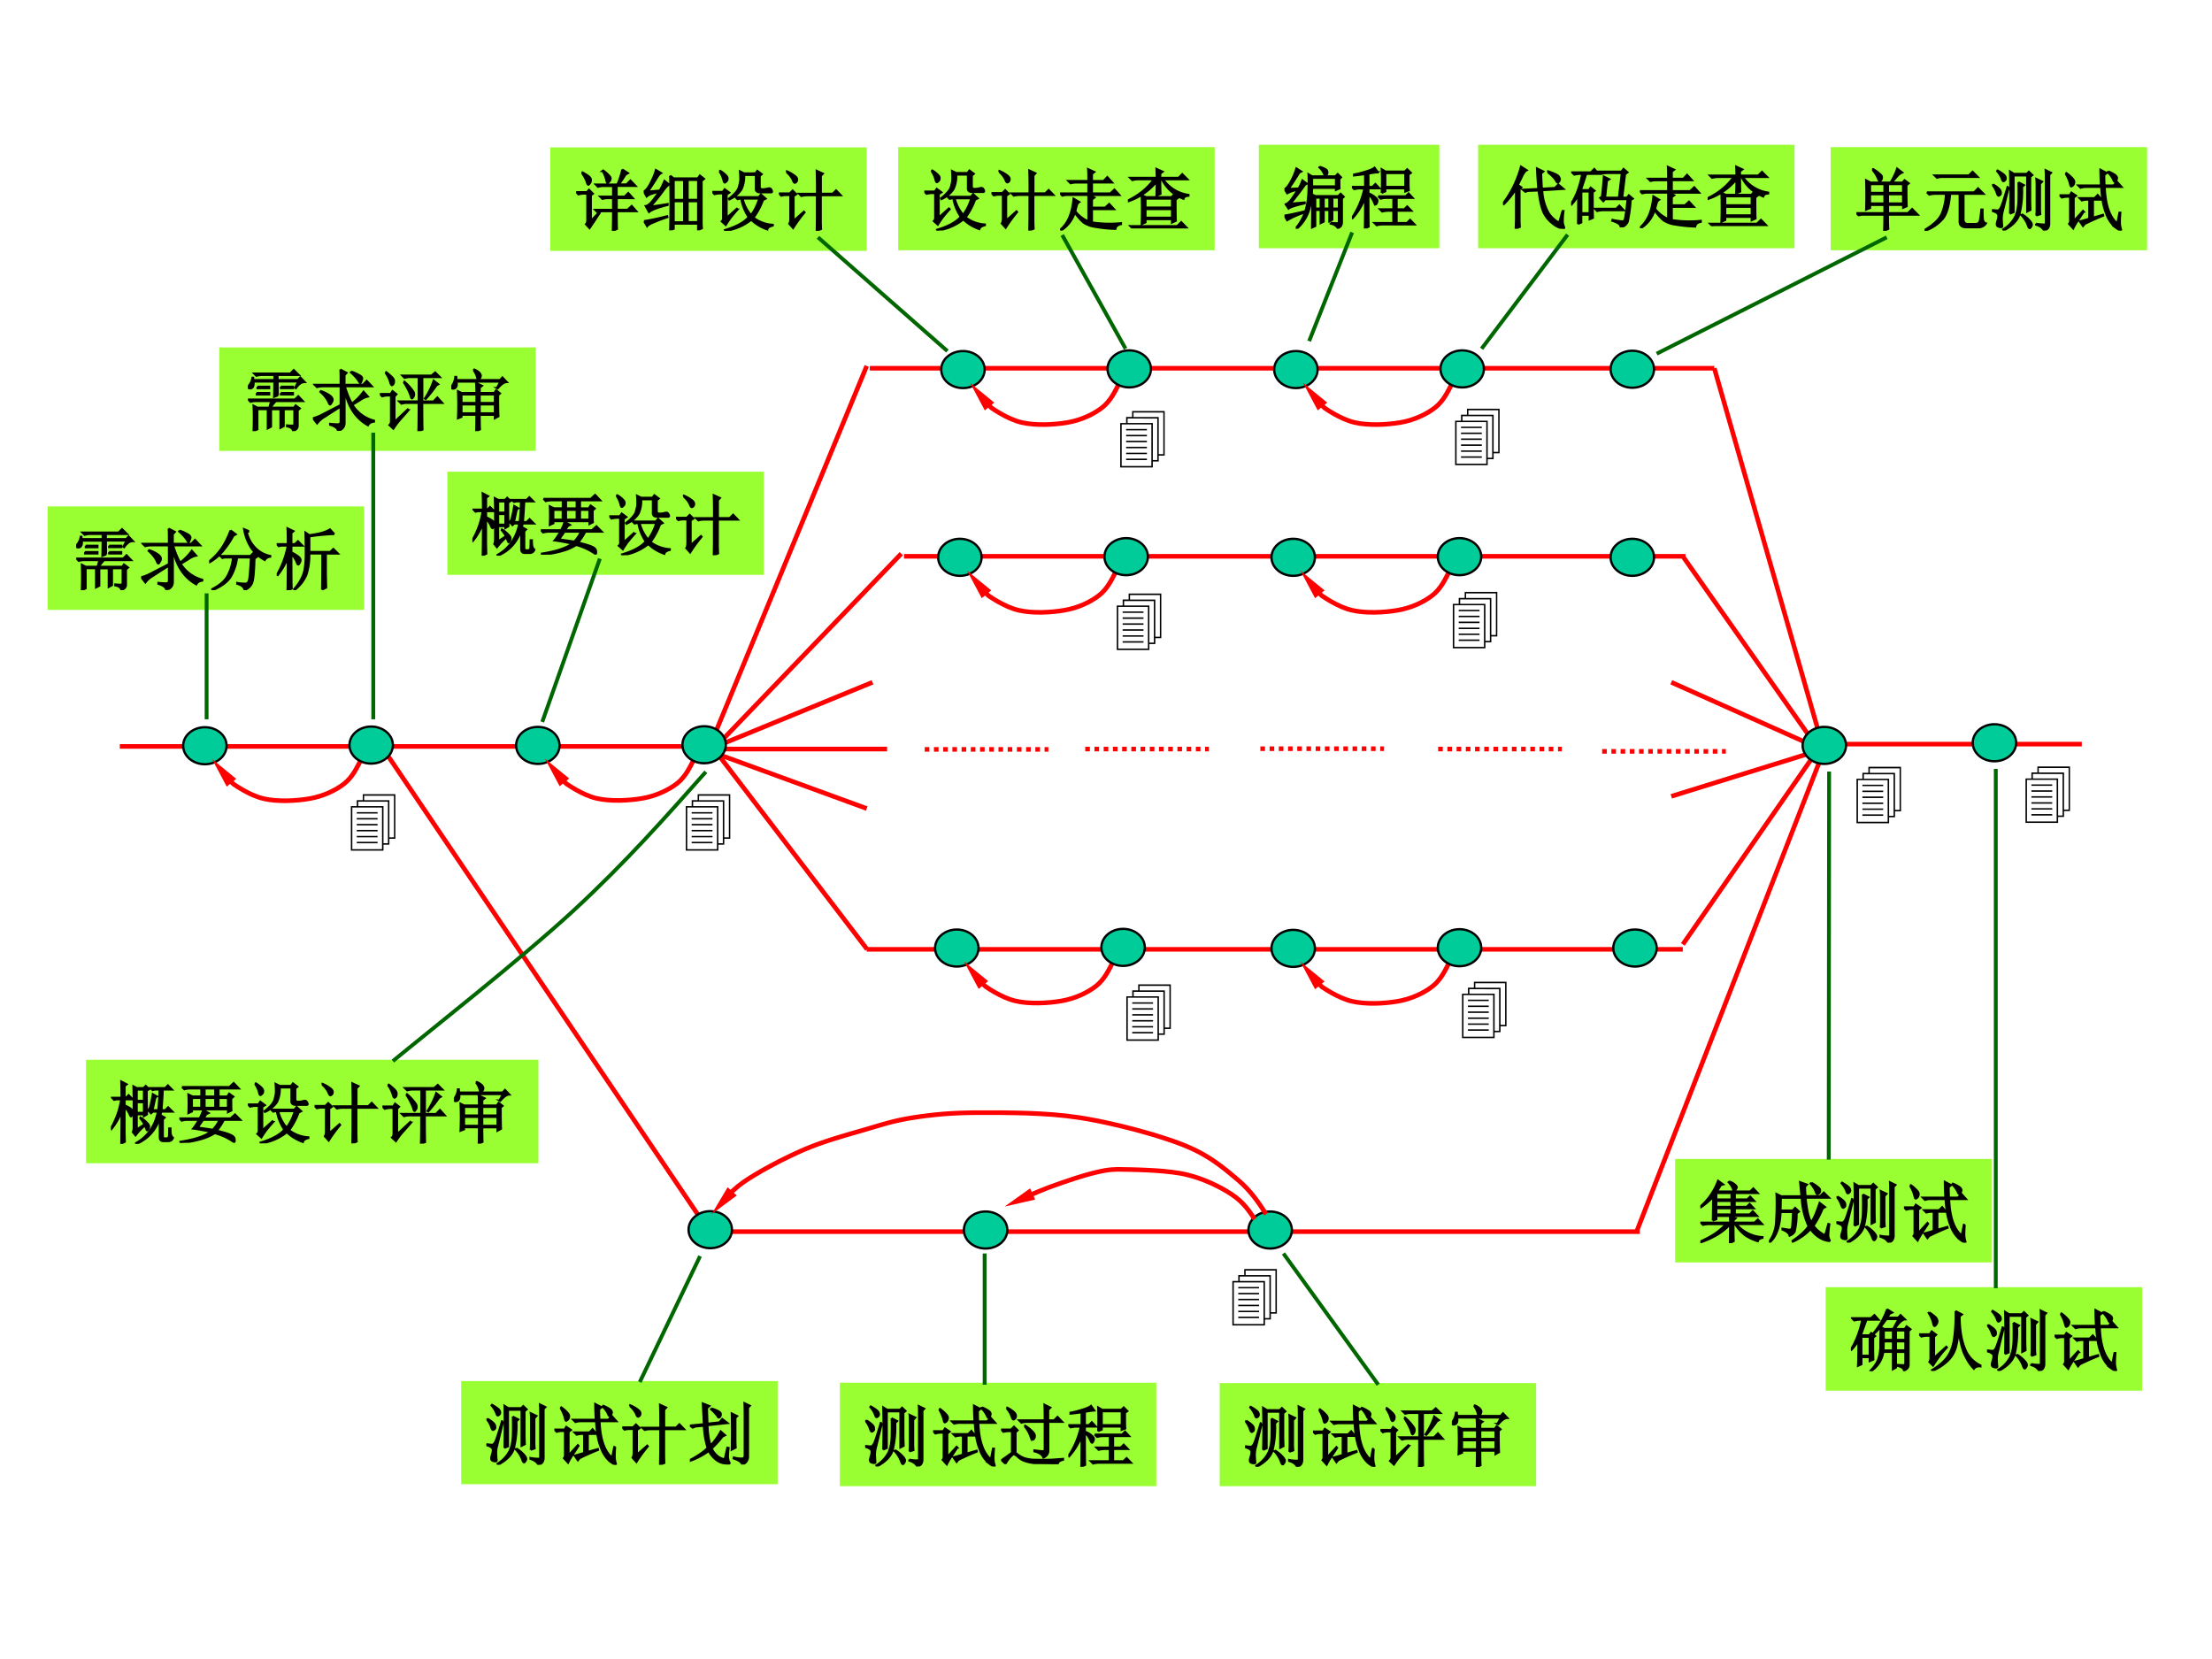
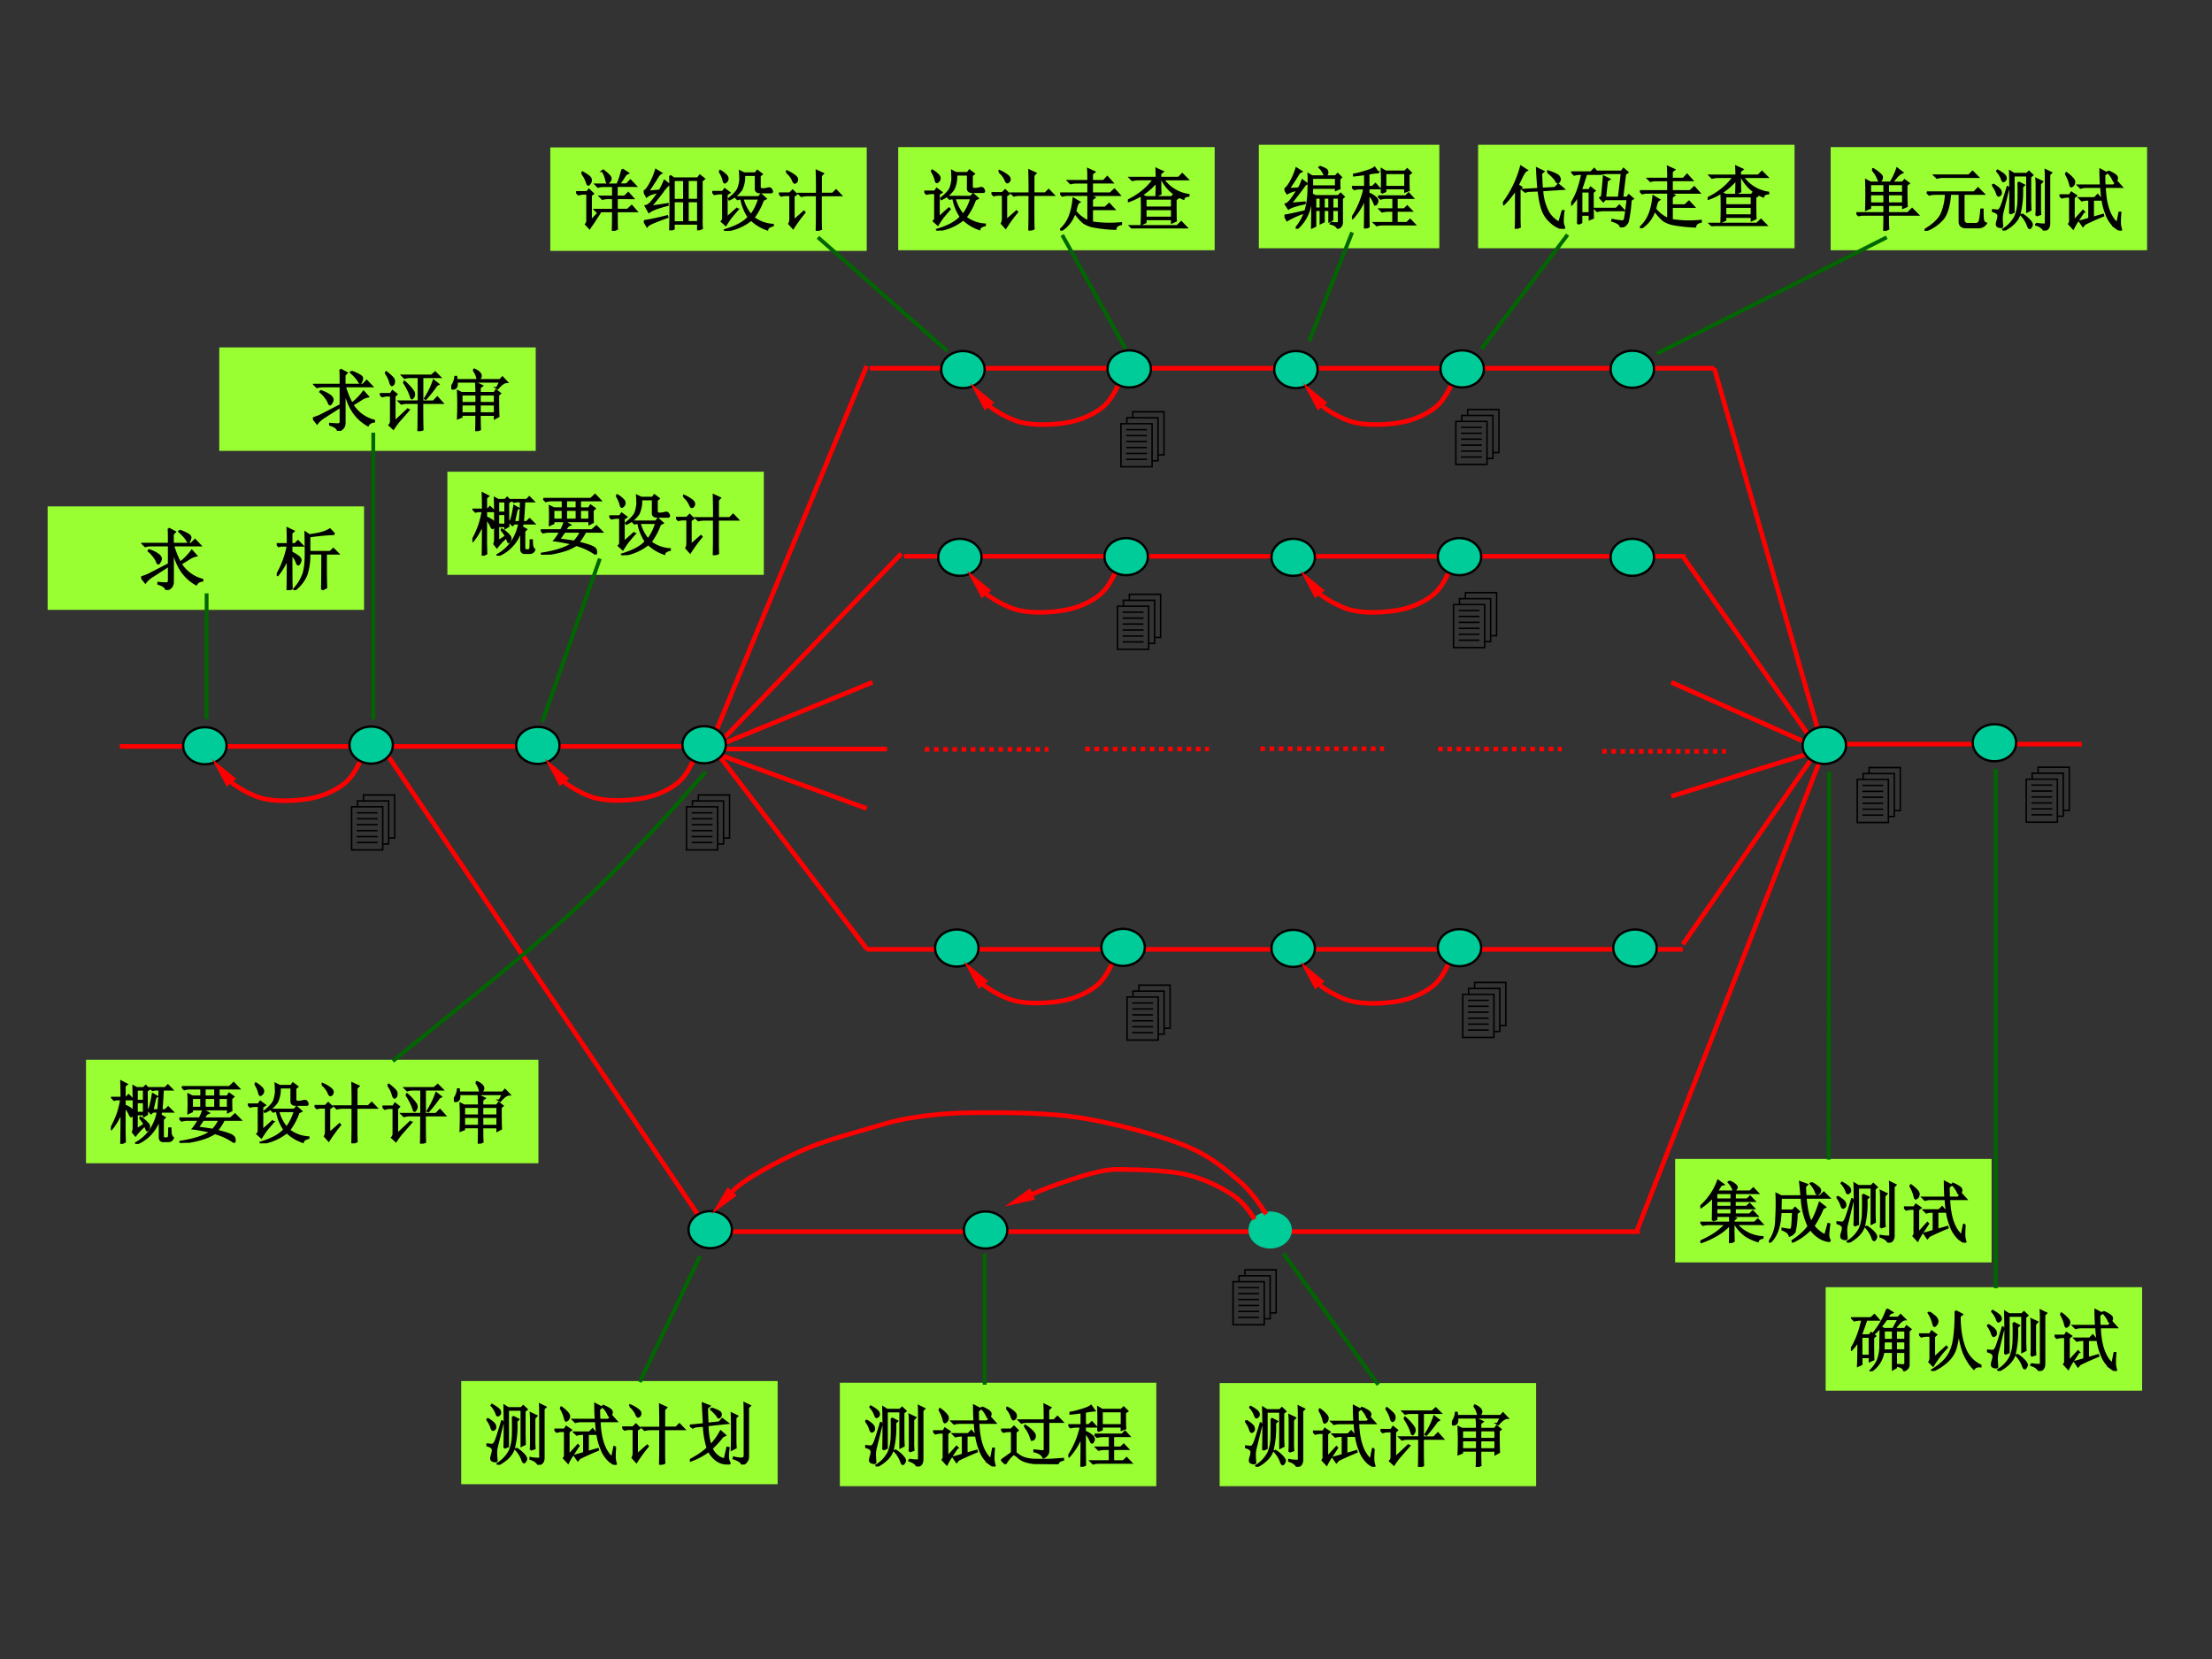
<svg xmlns="http://www.w3.org/2000/svg" xmlns:xlink="http://www.w3.org/1999/xlink" width="960" height="720" viewBox="0 0 720 540">
  <rect x="0" y="0" width="720" height="540" fill="#333333" stroke="none" />
  <g data-name="P">
    <clipPath id="a">
-       <path fill-rule="evenodd" d="M0 540h720V0H0Z" />
-     </clipPath>
+       </clipPath>
    <g clip-path="url(#a)">
      <path fill="#fff" fill-rule="evenodd" d="M0 540h720V0H0Z" />
    </g>
  </g>
  <path fill="none" stroke="red" stroke-miterlimit="10" stroke-width="1.5" d="M39 242.95h189.87M233.62 245.42l48.63 63.59M232.62 239.08l49.5-119.97M283.12 119.86H558M235.37 240.58l58-60.36M294.25 181.08h254.37M125.87 245.42l103.88 153.76M234.62 400.9h299.13M282.12 309.01h265.63M547.75 307.4l45.75-65.96M532.75 400.79l60.75-156.12M547.75 181.08l43 61.12M558 119.86l34.62 120.72M600.12 242.2h77.5M232.62 243.17 284 222.08M233.5 245.42l48.62 17.76M232.62 243.81h56.13M544 222.08l48.62 21.73M544 259.2l46.75-14.53" data-name="P" />
  <path fill="none" stroke="red" stroke-dasharray="1.5,1.5" stroke-miterlimit="10" stroke-width="1.5" d="M301 243.92h40.25M353.25 243.81h40.25M410.25 243.7h40.25M468.12 243.81h40.25M521.5 244.56h40.25" data-name="P" />
  <g data-name="P">
    <path fill="#0c9" fill-rule="evenodd" d="M524.25 120.18c0-3.32 3.16-6.02 7.06-6.02 3.9 0 7.07 2.7 7.07 6.02 0 3.33-3.17 6.03-7.07 6.03-3.9 0-7.06-2.7-7.06-6.03Z" />
    <path fill="none" stroke="#000" stroke-miterlimit="10" stroke-width=".75" d="M524.25 120.18c0-3.32 3.16-6.02 7.06-6.02 3.9 0 7.07 2.7 7.07 6.02 0 3.33-3.17 6.03-7.07 6.03-3.9 0-7.06-2.7-7.06-6.03Z" />
  </g>
  <g data-name="P">
    <path fill="#0c9" fill-rule="evenodd" d="M524.25 181.41c0-3.33 3.16-6.03 7.06-6.03 3.9 0 7.07 2.7 7.07 6.03 0 3.32-3.17 6.02-7.07 6.02-3.9 0-7.06-2.7-7.06-6.02Z" />
    <path fill="none" stroke="#000" stroke-miterlimit="10" stroke-width=".75" d="M524.25 181.41c0-3.33 3.16-6.03 7.06-6.03 3.9 0 7.07 2.7 7.07 6.03 0 3.32-3.17 6.02-7.07 6.02-3.9 0-7.06-2.7-7.06-6.02Z" />
  </g>
  <g data-name="P">
    <path fill="#0c9" fill-rule="evenodd" d="M406.37 400.36c0-3.32 3.17-6.02 7.07-6.02 3.9 0 7.06 2.7 7.06 6.02 0 3.33-3.16 6.03-7.06 6.03-3.9 0-7.07-2.7-7.07-6.03Z" />
-     <path fill="none" stroke="#000" stroke-miterlimit="10" stroke-width=".75" d="M406.37 400.36c0-3.32 3.17-6.02 7.07-6.02 3.9 0 7.06 2.7 7.06 6.02 0 3.33-3.16 6.03-7.06 6.03-3.9 0-7.07-2.7-7.07-6.03Z" />
  </g>
  <g data-name="P">
    <path fill="#0c9" fill-rule="evenodd" d="M313.75 400.36c0-3.32 3.16-6.02 7.06-6.02 3.9 0 7.07 2.7 7.07 6.02 0 3.33-3.17 6.03-7.07 6.03-3.9 0-7.06-2.7-7.06-6.03Z" />
    <path fill="none" stroke="#000" stroke-miterlimit="10" stroke-width=".75" d="M313.75 400.36c0-3.32 3.16-6.02 7.06-6.02 3.9 0 7.07 2.7 7.07 6.02 0 3.33-3.17 6.03-7.07 6.03-3.9 0-7.06-2.7-7.06-6.03Z" />
  </g>
  <g data-name="P">
    <path fill="#0c9" fill-rule="evenodd" d="M224.12 400.26c0-3.33 3.17-6.03 7.07-6.03 3.9 0 7.06 2.7 7.06 6.03 0 3.32-3.16 6.02-7.06 6.02-3.9 0-7.07-2.7-7.07-6.02Z" />
    <path fill="none" stroke="#000" stroke-miterlimit="10" stroke-width=".75" d="M224.12 400.26c0-3.33 3.17-6.03 7.07-6.03 3.9 0 7.06 2.7 7.06 6.03 0 3.32-3.16 6.02-7.06 6.02-3.9 0-7.07-2.7-7.07-6.02Z" />
  </g>
  <g data-name="P">
    <path fill="#0c9" fill-rule="evenodd" d="M525.12 308.58c0-3.32 3.17-6.02 7.07-6.02 3.9 0 7.06 2.7 7.06 6.02 0 3.33-3.16 6.03-7.06 6.03-3.9 0-7.07-2.7-7.07-6.03Z" />
    <path fill="none" stroke="#000" stroke-miterlimit="10" stroke-width=".75" d="M525.12 308.58c0-3.32 3.17-6.02 7.07-6.02 3.9 0 7.06 2.7 7.06 6.02 0 3.33-3.16 6.03-7.06 6.03-3.9 0-7.07-2.7-7.07-6.03Z" />
  </g>
  <g data-name="P">
    <path fill="#0c9" fill-rule="evenodd" d="M586.75 242.63c0-3.33 3.16-6.03 7.06-6.03 3.9 0 7.07 2.7 7.07 6.03 0 3.32-3.17 6.02-7.07 6.02-3.9 0-7.06-2.7-7.06-6.02Z" />
    <path fill="none" stroke="#000" stroke-miterlimit="10" stroke-width=".75" d="M586.75 242.63c0-3.33 3.16-6.03 7.06-6.03 3.9 0 7.07 2.7 7.07 6.03 0 3.32-3.17 6.02-7.07 6.02-3.9 0-7.06-2.7-7.06-6.02Z" />
  </g>
  <g data-name="P">
    <path fill="#0c9" fill-rule="evenodd" d="M642.12 241.77c0-3.33 3.17-6.03 7.07-6.03 3.9 0 7.06 2.7 7.06 6.03 0 3.32-3.16 6.02-7.06 6.02-3.9 0-7.07-2.7-7.07-6.02Z" />
    <path fill="none" stroke="#000" stroke-miterlimit="10" stroke-width=".75" d="M642.12 241.77c0-3.33 3.17-6.03 7.07-6.03 3.9 0 7.06 2.7 7.06 6.03 0 3.32-3.16 6.02-7.06 6.02-3.9 0-7.07-2.7-7.07-6.02Z" />
  </g>
  <g data-name="P">
    <path fill="#0c9" fill-rule="evenodd" d="M59.625 242.73c0-3.32 3.162-6.02 7.062-6.02 3.901 0 7.063 2.7 7.063 6.02 0 3.33-3.162 6.03-7.063 6.03-3.9 0-7.062-2.7-7.062-6.03Z" />
    <path fill="none" stroke="#000" stroke-miterlimit="10" stroke-width=".75" d="M59.625 242.73c0-3.32 3.162-6.02 7.062-6.02 3.901 0 7.063 2.7 7.063 6.02 0 3.33-3.162 6.03-7.063 6.03-3.9 0-7.062-2.7-7.062-6.03Z" />
  </g>
  <path fill="red" d="m118.3 247.39-1.13 2.19-.61 1.1-.64 1.09-.72 1.05-.8 1.02-.91.96-1.02.9-1.14.83-1.25.79-1.35.74-1.44.69-1.52.61-1.58.54-1.63.44-1.67.35-1.753.27-1.867.21-1.956.14-2.003.08-2.008-.02-1.984-.11-1.925-.23-1.806-.35-.89-.23-.894-.29-1.748-.67-1.73-.81-1.661-.9-1.573-.94-1.509-.99-1.385-1.31 1.032-1.09 1.336 1.27-.105-.08 1.44.94-.027-.02 1.545.93-.028-.02 1.627.88-.038-.02 1.687.79-.046-.02 1.703.66-.046-.02.855.27-.033-.01.847.23-.05-.02 1.755.34-.053-.01 1.875.23-.046-.01 1.943.12-.038-.01 1.973.02h-.035l1.973-.07h-.027l1.928-.15-.03.01 1.837-.21h-.028l1.716-.26-.04.01 1.63-.34-.05.01 1.59-.44-.04.02 1.54-.52-.04.02 1.48-.6-.04.01 1.4-.66-.04.01 1.31-.72-.04.03 1.21-.77-.04.03 1.09-.79-.05.04.97-.85-.06.05.86-.91-.04.05.76-.98-.03.04.69-1.01-.02.04.63-1.06-.02.02.6-1.08-.01.02 1.12-2.18Zm-44.496 8.65-4.804-9 7.894 6.46Z" data-name="P" />
  <g data-name="P">
    <path fill="#0c9" fill-rule="evenodd" d="M113.75 242.52c0-3.33 3.16-6.03 7.06-6.03 3.9 0 7.07 2.7 7.07 6.03s-3.17 6.03-7.07 6.03c-3.9 0-7.06-2.7-7.06-6.03Z" />
    <path fill="none" stroke="#000" stroke-miterlimit="10" stroke-width=".75" d="M113.75 242.52c0-3.33 3.16-6.03 7.06-6.03 3.9 0 7.07 2.7 7.07 6.03s-3.17 6.03-7.07 6.03c-3.9 0-7.06-2.7-7.06-6.03Z" />
  </g>
  <g data-name="P">
    <path fill="#0c9" fill-rule="evenodd" d="M168 242.63c0-3.33 3.16-6.03 7.06-6.03 3.9 0 7.07 2.7 7.07 6.03 0 3.32-3.17 6.02-7.07 6.02-3.9 0-7.06-2.7-7.06-6.02Z" />
    <path fill="none" stroke="#000" stroke-miterlimit="10" stroke-width=".75" d="M168 242.63c0-3.33 3.16-6.03 7.06-6.03 3.9 0 7.07 2.7 7.07 6.03 0 3.32-3.17 6.02-7.07 6.02-3.9 0-7.06-2.7-7.06-6.02Z" />
  </g>
  <path fill="red" d="m226.67 247.28-1.13 2.19-.6 1.1-.65 1.09-.72 1.05-.8 1.02-.9.97-1.02.89-1.14.83-1.25.79-1.35.74-1.45.68-1.51.62-1.58.54-1.64.45-1.67.34-1.75.27-1.86.21-1.96.15-2 .08-2.01-.02-1.99-.12-1.92-.23-1.81-.34-.89-.24-.89-.28-1.75-.68-1.73-.81-1.66-.89-1.57-.95-1.51-.98-1.39-1.32 1.04-1.08 1.33 1.26-.11-.08 1.44.94-.02-.02 1.55.93-.04-.02 1.63.87-.03-.01 1.68.79-.04-.02 1.7.66-.05-.02.86.27h-.04l.85.22-.05-.01 1.76.34-.06-.01 1.88.22h-.05l1.95.11h-.04l1.97.01-.03.01 1.97-.08h-.03l1.93-.14h-.03l1.84-.21-.03.01 1.72-.27-.04.01 1.63-.34-.05.01 1.59-.43-.04.01 1.53-.52-.04.01 1.48-.6-.04.02 1.4-.67-.04.02 1.32-.72-.04.02 1.21-.75-.05.03 1.1-.8-.05.04.96-.84-.05.05.85-.92-.04.05.77-.97-.03.04.69-1.01-.03.03.63-1.05-.01.02.59-1.08-.01.02 1.13-2.19Zm-44.49 8.65-4.81-8.99 7.9 6.45Z" data-name="P" />
  <g data-name="P">
    <path fill="#0c9" fill-rule="evenodd" d="M222.13 242.41c0-3.33 3.16-6.02 7.06-6.02 3.9 0 7.06 2.69 7.06 6.02 0 3.33-3.16 6.03-7.06 6.03-3.9 0-7.06-2.7-7.06-6.03Z" />
    <path fill="none" stroke="#000" stroke-miterlimit="10" stroke-width=".75" d="M222.13 242.41c0-3.33 3.16-6.02 7.06-6.02 3.9 0 7.06 2.69 7.06 6.02 0 3.33-3.16 6.03-7.06 6.03-3.9 0-7.06-2.7-7.06-6.03Z" />
  </g>
  <g data-name="P">
    <path fill="#0c9" fill-rule="evenodd" d="M304.37 308.58c0-3.32 3.17-6.02 7.07-6.02 3.9 0 7.06 2.7 7.06 6.02 0 3.33-3.16 6.03-7.06 6.03-3.9 0-7.07-2.7-7.07-6.03Z" />
    <path fill="none" stroke="#000" stroke-miterlimit="10" stroke-width=".75" d="M304.37 308.58c0-3.32 3.17-6.02 7.07-6.02 3.9 0 7.06 2.7 7.06 6.02 0 3.33-3.16 6.03-7.06 6.03-3.9 0-7.07-2.7-7.07-6.03Z" />
  </g>
  <path fill="red" d="m363.04 313.24-1.12 2.19-.6 1.1-.65 1.09-.72 1.05-.8 1.02-.91.97-1.02.89-1.14.83-1.25.79-1.35.74-1.44.69-1.52.61-1.58.54-1.63.44-1.67.35-1.76.27-1.86.21-1.96.14-2 .08-2.01-.02-1.98-.11-1.93-.23-1.8-.35-.89-.23-.9-.29-1.75-.68-1.73-.81-1.66-.89-1.57-.94-1.51-.99-1.38-1.31 1.03-1.09 1.33 1.27-.1-.09 1.44.94-.03-.01 1.55.93-.03-.02 1.62.87-.03-.02 1.69.8-.05-.02 1.7.66-.04-.02.85.27-.03-.01.84.23-.05-.02 1.76.34-.05-.01 1.87.23-.04-.01 1.94.12-.04-.01 1.97.02h-.03l1.97-.07h-.03l1.93-.15-.03.01 1.84-.21h-.03l1.72-.26-.04.01 1.63-.34-.05.01 1.59-.44-.04.02 1.54-.52-.04.02 1.47-.6-.04.01 1.41-.66-.04.01 1.31-.72-.04.03 1.21-.77-.04.03 1.09-.79-.05.04.97-.85-.06.05.87-.91-.05.05.77-.98-.03.04.69-1.01-.03.04.63-1.06-.01.03.58-1.08v.01l1.12-2.18Zm-44.49 8.65-4.8-9 7.9 6.46Z" data-name="P" />
  <g data-name="P">
    <path fill="#0c9" fill-rule="evenodd" d="M358.5 308.37c0-3.33 3.16-6.03 7.06-6.03 3.9 0 7.07 2.7 7.07 6.03s-3.17 6.02-7.07 6.02c-3.9 0-7.06-2.69-7.06-6.02Z" />
    <path fill="none" stroke="#000" stroke-miterlimit="10" stroke-width=".75" d="M358.5 308.37c0-3.33 3.16-6.03 7.06-6.03 3.9 0 7.07 2.7 7.07 6.03s-3.17 6.02-7.07 6.02c-3.9 0-7.06-2.69-7.06-6.02Z" />
  </g>
  <g data-name="P">
    <path fill="#0c9" fill-rule="evenodd" d="M413.87 308.69c0-3.33 3.17-6.02 7.07-6.02 3.9 0 7.06 2.69 7.06 6.02 0 3.33-3.16 6.03-7.06 6.03-3.9 0-7.07-2.7-7.07-6.03Z" />
    <path fill="none" stroke="#000" stroke-miterlimit="10" stroke-width=".75" d="M413.87 308.69c0-3.33 3.17-6.02 7.07-6.02 3.9 0 7.06 2.69 7.06 6.02 0 3.33-3.16 6.03-7.06 6.03-3.9 0-7.07-2.7-7.07-6.03Z" />
  </g>
  <path fill="red" d="m472.54 313.34-1.12 2.19-.6 1.1-.65 1.09-.72 1.05-.8 1.02-.91.97-1.02.89-1.14.83-1.25.79-1.35.75-1.44.68-1.52.62-1.58.54-1.63.44-1.67.35-1.76.27-1.86.2-1.96.16-2 .07-2.01-.02-1.98-.12-1.93-.22-1.8-.35-.9-.23-.89-.29-1.75-.68-1.73-.81-1.66-.89-1.57-.94-1.51-.99-1.38-1.31 1.03-1.09 1.33 1.26-.1-.08 1.44.95-.03-.02 1.55.92-.03-.02 1.63.88-.04-.02 1.68.79-.04-.02 1.7.66-.04-.01.86.27-.04-.01.84.23-.05-.01 1.76.33-.06-.01 1.88.22h-.04l1.94.11h-.04l1.97.01-.03.01 1.97-.07h-.03l1.93-.15h-.02l1.83-.2h-.03l1.72-.26-.04.01 1.63-.34-.05.01 1.59-.43-.04.01 1.54-.52-.04.01 1.47-.6-.04.02 1.41-.67-.04.02 1.31-.72-.04.02 1.21-.76-.04.03 1.09-.8-.05.04.97-.84-.06.05.87-.92-.05.05.77-.97-.03.04.69-1.01-.03.03.63-1.05-.01.02.58-1.08v.02l1.12-2.19ZM428.05 322l-4.8-9 7.9 6.46Z" data-name="P" />
  <g data-name="P">
    <path fill="#0c9" fill-rule="evenodd" d="M468 308.48c0-3.33 3.16-6.03 7.06-6.03 3.9 0 7.07 2.7 7.07 6.03 0 3.32-3.17 6.02-7.07 6.02-3.9 0-7.06-2.7-7.06-6.02Z" />
    <path fill="none" stroke="#000" stroke-miterlimit="10" stroke-width=".75" d="M468 308.48c0-3.33 3.16-6.03 7.06-6.03 3.9 0 7.07 2.7 7.07 6.03 0 3.32-3.17 6.02-7.07 6.02-3.9 0-7.06-2.7-7.06-6.02Z" />
  </g>
  <g data-name="P">
    <path fill="#0c9" fill-rule="evenodd" d="M305.37 181.41c0-3.33 3.17-6.03 7.07-6.03 3.9 0 7.06 2.7 7.06 6.03 0 3.32-3.16 6.02-7.06 6.02-3.9 0-7.07-2.7-7.07-6.02Z" />
    <path fill="none" stroke="#000" stroke-miterlimit="10" stroke-width=".75" d="M305.37 181.41c0-3.33 3.17-6.03 7.07-6.03 3.9 0 7.06 2.7 7.06 6.03 0 3.32-3.16 6.02-7.06 6.02-3.9 0-7.07-2.7-7.07-6.02Z" />
  </g>
  <path fill="red" d="m364.04 186.06-1.13 2.19-.59 1.1-.65 1.09-.72 1.05-.8 1.02-.91.97-1.02.89-1.14.83-1.25.79-1.34.74-1.45.69-1.52.62-1.58.53-1.64.44-1.67.35-1.75.27-1.86.21-1.96.15-2 .07-2.01-.01-1.99-.12-1.92-.23-1.81-.35-.89-.23-.89-.28-1.75-.68-1.72-.82-1.67-.88-1.57-.95-1.5-.98-1.39-1.32 1.03-1.09 1.34 1.27-.11-.08 1.44.93-.03-.01 1.55.93-.04-.02 1.64.87-.03-.02 1.68.8-.05-.02 1.7.66-.05-.02.86.27-.04-.01.85.23-.05-.01 1.76.33h-.06l1.88.22h-.05l1.95.11h-.04l1.97.01h-.03l1.97-.07h-.03l1.93-.14h-.03l1.84-.21h-.03l1.72-.26-.04.01 1.63-.34-.05.01 1.59-.43-.04.01 1.54-.52-.04.02 1.48-.6-.04.02 1.4-.67-.04.02 1.31-.72-.04.02 1.2-.76-.04.02 1.1-.79-.05.04.96-.85-.05.05.86-.91-.04.05.76-.98-.02.05.69-1.02-.03.04.63-1.06-.01.03.58-1.08-.01.01 1.13-2.18Zm-44.48 8.65-4.81-9 7.9 6.46Z" data-name="P" />
  <g data-name="P">
    <path fill="#0c9" fill-rule="evenodd" d="M359.5 181.19c0-3.33 3.16-6.03 7.06-6.03 3.9 0 7.07 2.7 7.07 6.03s-3.17 6.03-7.07 6.03c-3.9 0-7.06-2.7-7.06-6.03Z" />
    <path fill="none" stroke="#000" stroke-miterlimit="10" stroke-width=".75" d="M359.5 181.19c0-3.33 3.16-6.03 7.06-6.03 3.9 0 7.07 2.7 7.07 6.03s-3.17 6.03-7.07 6.03c-3.9 0-7.06-2.7-7.06-6.03Z" />
  </g>
  <g data-name="P">
    <path fill="#0c9" fill-rule="evenodd" d="M306.37 120.29c0-3.33 3.17-6.02 7.07-6.02 3.9 0 7.06 2.69 7.06 6.02 0 3.33-3.16 6.03-7.06 6.03-3.9 0-7.07-2.7-7.07-6.03Z" />
    <path fill="none" stroke="#000" stroke-miterlimit="10" stroke-width=".75" d="M306.37 120.29c0-3.33 3.17-6.02 7.07-6.02 3.9 0 7.06 2.69 7.06 6.02 0 3.33-3.16 6.03-7.06 6.03-3.9 0-7.07-2.7-7.07-6.03Z" />
  </g>
  <path fill="red" d="m365.05 124.94-1.13 2.19-.61 1.1-.64 1.09-.72 1.05-.8 1.02-.91.97-1.02.89-1.14.83-1.25.79-1.35.75-1.44.68-1.52.62-1.58.54-1.63.44-1.67.35-1.75.27-1.87.2-1.96.16-2 .07-2.01-.02-1.98-.12-1.92-.22-1.81-.35-.89-.23-.9-.29-1.74-.68-1.73-.81-1.67-.89-1.57-.94-1.51-.99-1.38-1.32 1.03-1.08 1.34 1.26-.11-.08 1.44.95-.03-.02 1.55.92-.03-.02 1.63.88-.04-.02 1.69.79-.05-.02 1.7.66-.04-.01.86.27-.04-.01.85.23-.05-.01 1.75.33-.05-.01 1.87.22h-.04l1.94.11h-.04l1.98.02h-.04l1.98-.07h-.04l1.93-.15h-.02l1.84-.2h-.04l1.72-.26-.04.01 1.63-.34-.05.01 1.59-.43-.04.01 1.54-.52-.04.01 1.48-.6-.04.02 1.4-.67-.04.02 1.31-.72-.04.02 1.21-.76-.04.03 1.09-.8-.05.04.97-.84-.06.05.86-.92-.04.05.76-.97-.03.04.69-1.01-.02.03.63-1.05-.02.02.6-1.08-.01.02 1.12-2.19Zm-44.5 8.65-4.8-8.99 7.89 6.45Z" data-name="P" />
  <g data-name="P">
    <path fill="#0c9" fill-rule="evenodd" d="M360.5 120.08c0-3.33 3.16-6.03 7.06-6.03 3.9 0 7.07 2.7 7.07 6.03 0 3.32-3.17 6.02-7.07 6.02-3.9 0-7.06-2.7-7.06-6.02Z" />
    <path fill="none" stroke="#000" stroke-miterlimit="10" stroke-width=".75" d="M360.5 120.08c0-3.33 3.16-6.03 7.06-6.03 3.9 0 7.07 2.7 7.07 6.03 0 3.32-3.17 6.02-7.07 6.02-3.9 0-7.06-2.7-7.06-6.02Z" />
  </g>
  <g data-name="P">
    <path fill="#0c9" fill-rule="evenodd" d="M414.75 120.29c0-3.33 3.16-6.02 7.06-6.02 3.9 0 7.07 2.69 7.07 6.02 0 3.33-3.17 6.03-7.07 6.03-3.9 0-7.06-2.7-7.06-6.03Z" />
    <path fill="none" stroke="#000" stroke-miterlimit="10" stroke-width=".75" d="M414.75 120.29c0-3.33 3.16-6.02 7.06-6.02 3.9 0 7.07 2.69 7.07 6.02 0 3.33-3.17 6.03-7.07 6.03-3.9 0-7.06-2.7-7.06-6.03Z" />
  </g>
  <path fill="red" d="m473.42 124.94-1.13 2.19-.6 1.1-.65 1.09-.72 1.05-.8 1.02-.9.97-1.02.89-1.14.83-1.25.79-1.35.75-1.45.68-1.51.62-1.58.54-1.64.44-1.67.35-1.75.27-1.86.2-1.96.16-2.01.07-2-.02-1.99-.12-1.92-.22-1.81-.35-.89-.23-.89-.29-1.75-.68-1.73-.81-1.66-.89-1.57-.94-1.51-.99-1.39-1.32 1.04-1.08 1.33 1.26-.1-.08 1.44.95-.03-.02 1.54.92-.02-.02 1.62.88-.04-.02 1.69.79-.04-.02 1.7.66-.04-.01.85.27-.04-.01.85.23-.05-.01 1.76.33-.06-.01 1.88.22h-.05l1.95.11h-.04l1.97.02h-.03l1.97-.07h-.03l1.93-.15h-.03l1.84-.2h-.03l1.72-.26-.04.01 1.63-.34-.05.01 1.59-.43-.04.01 1.53-.52-.04.01 1.48-.6-.04.02 1.4-.67-.04.02 1.32-.72-.04.02 1.2-.76-.04.03 1.1-.8-.05.04.96-.84-.05.05.85-.92-.04.05.77-.97-.03.04.69-1.01-.03.03.63-1.05-.01.02.59-1.08-.01.02 1.13-2.19Zm-44.49 8.65-4.81-8.99 7.9 6.45Z" data-name="P" />
  <g data-name="P">
    <path fill="#0c9" fill-rule="evenodd" d="M468.88 120.08c0-3.33 3.16-6.03 7.06-6.03 3.9 0 7.06 2.7 7.06 6.03 0 3.32-3.16 6.02-7.06 6.02-3.9 0-7.06-2.7-7.06-6.02Z" />
    <path fill="none" stroke="#000" stroke-miterlimit="10" stroke-width=".75" d="M468.88 120.08c0-3.33 3.16-6.03 7.06-6.03 3.9 0 7.06 2.7 7.06 6.03 0 3.32-3.16 6.02-7.06 6.02-3.9 0-7.06-2.7-7.06-6.02Z" />
  </g>
  <g data-name="P">
    <path fill="#0c9" fill-rule="evenodd" d="M413.87 181.41c0-3.33 3.17-6.03 7.07-6.03 3.9 0 7.06 2.7 7.06 6.03 0 3.32-3.16 6.02-7.06 6.02-3.9 0-7.07-2.7-7.07-6.02Z" />
    <path fill="none" stroke="#000" stroke-miterlimit="10" stroke-width=".75" d="M413.87 181.41c0-3.33 3.17-6.03 7.07-6.03 3.9 0 7.06 2.7 7.06 6.03 0 3.32-3.16 6.02-7.06 6.02-3.9 0-7.07-2.7-7.07-6.02Z" />
  </g>
  <path fill="red" d="m472.54 186.06-1.12 2.19-.6 1.1-.65 1.09-.72 1.05-.8 1.02-.91.97-1.02.89-1.14.83-1.25.79-1.35.74-1.44.69-1.52.62-1.58.53-1.63.44-1.67.35-1.76.27-1.86.21-1.96.15-2 .07-2.01-.01-1.98-.12-1.93-.23-1.8-.35-.89-.23-.9-.28-1.75-.68-1.73-.82-1.66-.89-1.57-.94-1.51-.98-1.38-1.32 1.03-1.08 1.33 1.26-.1-.08 1.44.93-.03-.01 1.55.93-.03-.02 1.62.87-.03-.02 1.69.8-.05-.02 1.7.66-.04-.02.85.27-.03-.01.84.23-.05-.01 1.76.33h-.05l1.87.22h-.04l1.94.11h-.04l1.97.01h-.03l1.97-.07h-.03l1.93-.14h-.03l1.84-.21h-.03l1.72-.26-.04.01 1.63-.34-.05.01 1.59-.43-.04.01 1.54-.52-.04.02 1.47-.6-.04.02 1.41-.67-.04.02 1.31-.72-.04.02 1.21-.76-.04.02 1.09-.79-.05.04.97-.85-.06.05.87-.91-.05.05.77-.98-.03.05.69-1.02-.03.04.63-1.06-.01.03.58-1.08v.01l1.12-2.18Zm-44.49 8.65-4.8-9 7.9 6.46Z" data-name="P" />
  <g data-name="P">
    <path fill="#0c9" fill-rule="evenodd" d="M468 181.19c0-3.33 3.16-6.03 7.06-6.03 3.9 0 7.07 2.7 7.07 6.03s-3.17 6.03-7.07 6.03c-3.9 0-7.06-2.7-7.06-6.03Z" />
    <path fill="none" stroke="#000" stroke-miterlimit="10" stroke-width=".75" d="M468 181.19c0-3.33 3.16-6.03 7.06-6.03 3.9 0 7.07 2.7 7.07 6.03s-3.17 6.03-7.07 6.03c-3.9 0-7.06-2.7-7.06-6.03Z" />
  </g>
  <path fill="red" d="m407.76 397.24-1.44-2.09.02.02-.77-1.03.02.02-.84-1.02.03.03-.93-1.01.03.03-1.03-.99.04.04-1.17-.97.04.03-1.32-.94.03.02-1.48-.94.03.02-1.63-.94.03.02-1.76-.92.03.02-1.87-.89.03.01-1.95-.82.03.01-2.02-.75.03.01-2.07-.66.04.01-2.1-.54h.04l-1.09-.23.02.01-1.13-.21.03.01-2.4-.35.02.01-2.5-.27h.03l-2.54-.2h.02l-2.51-.15h.01l-2.4-.1h.01l-1.13-.04-1.09-.03h.01l-1.02-.02-.96-.02h.01l-.87-.02-.8-.01-.73-.02h.02-1.29.02l-.59.02h.03l-1.1.06.03-.01-1.06.11.04-.01-1.12.18.02-.01-.6.11h.01l-.64.12h.01l-.7.15h.01l-.77.17h.02l-1.66.4h.02l-1.77.49.01-.01-1.86.55h.01l-1.92.6.01-.01-3.93 1.32h.01l-1.95.68h.01l-1.9.69v-.01l-.96.36h.01l-1 .39h.01l-2.1.85.01-.01-2.72 1.17-.6-1.38 2.74-1.17 2.11-.85 1.01-.4.97-.36 1.91-.69 1.96-.69 3.94-1.32 1.94-.61 1.88-.55 1.78-.49 1.68-.41.77-.17.71-.16.66-.13.62-.11 1.14-.17 1.1-.11 1.12-.06.61-.02h1.31l.73.02.8.01.87.02.95.02 1.02.02 1.1.03 1.13.04 2.41.11 2.52.14 2.56.2 2.52.28 2.42.34 1.16.21 1.12.24 2.13.56 2.11.67 2.05.76 1.98.84 1.89.9 1.78.92 1.66.96 1.51.95 1.36.98 1.21 1 1.08 1.02.96 1.05.86 1.06.79 1.06 1.44 2.1Zm-70.82-6.78-9.94 2.27 8.3-5.92Z" data-name="P" />
  <path fill="red" d="m411.5 395.62-1.88-2.83.01.02-1-1.42.01.02-1.05-1.41.02.03-1.16-1.41.02.02-1.26-1.41.03.03-1.43-1.42.02.03-.77-.71.02.02-.82-.71.01.01-1.71-1.44.01.01-1.77-1.46.02.02-1.89-1.47.02.02-.99-.73.01.01-1.03-.73.02.01-1.08-.73.02.01-1.13-.71.01.01-1.19-.71.03.01-1.26-.7.02.01-1.31-.68.02.01-1.39-.67.01.01-1.46-.65.02.01-1.55-.64.02.01-1.66-.63h.01l-1.77-.63h.01l-1.88-.64.01.01-1.98-.64h.01l-2.06-.64.01.01-2.12-.63.01.01-2.19-.62h.01l-2.22-.6.01.01-4.52-1.14h.02l-4.53-1.03.01.01-2.24-.48.01.01-2.21-.43h.01l-2.15-.39h.01l-2.1-.34h.03l-4.2-.56h.03l-4.3-.42h.03l-4.33-.28h.01l-4.3-.19h.01l-4.2-.1-2.04-.03-2-.03h-9.01l-1.59.03-1.53.03-1.48.05h.01l-1.44.07-1.39.07h.01l-2.67.19h.02l-2.54.24h.01l-2.45.27.02-.01-2.39.32h.02l-2.35.35h.01l-1.14.18-1.09.19h.02l-2.05.41h.02l-1.93.44.01-.01-1.86.48.02-.01-1.83.52-1.88.55v-.01l-1.96.59-1.04.31-1.08.31-2.27.66-2.36.69v-.01l-2.44.72h.01l-2.51.77.01-.01-2.53.81h.02l-2.54.87.02-.01-2.51.94.02-.01-2.47 1.01.03-.01-2.51 1.12h.02l-2.61 1.23.02-.01-2.64 1.31.01-.01-2.63 1.38.02-.01-2.56 1.4h.01l-1.24.7h.01l-1.2.7.01-.01-1.15.7.01-.01-1.1.69.01-.01-1.03.67-.97.65.03-.03-1.8 1.37.04-.04-1.68 1.48.06-.05-.85.92-1.11-1.02.88-.95 1.73-1.52 1.85-1.4.99-.66 1.05-.69 1.11-.68 1.16-.71 1.21-.7 1.24-.71 2.57-1.41 2.64-1.38 2.66-1.32 2.61-1.23 2.52-1.13 2.49-1.02 2.54-.95 2.55-.87 2.54-.82 2.51-.76 2.45-.73 2.37-.68 2.26-.66 1.08-.31 1.03-.31 1.97-.58 1.89-.55 1.85-.52 1.87-.48 1.95-.45 2.08-.41 1.1-.19 1.15-.19 2.36-.36 2.4-.31 2.46-.28 2.56-.24 2.68-.19 1.4-.07 1.45-.07 1.5-.04 1.54-.04 1.61-.03H326l2.01.03 2.05.03 4.22.1 4.32.19 4.35.29 4.32.42 4.22.57 2.11.34 2.17.4 2.21.42 2.26.48 4.54 1.03 4.54 1.14 2.23.61 2.19.61 2.13.63 2.06.64 1.99.64 1.9.64 1.79.64 1.67.64 1.57.65 1.48.66 1.42.67 1.33.7 1.28.71 1.2.72 1.15.72 1.09.74 1.04.74 1.01.73 1.9 1.48 1.78 1.46 1.71 1.44.83.72.79.72 1.45 1.44 1.29 1.44 1.18 1.44 1.07 1.43 1.01 1.43 1.89 2.84Zm-171.68-6.49-8.19 6.07 5.22-8.75Z" data-name="P" />
  <path fill="#9f3" fill-rule="evenodd" d="M15.5 198.51h103v-33.678h-103Z" data-name="P" />
  <g data-name="P">
    <symbol id="b">
-       <path d="m.316.348.028.097h-.23A.289.289 0 0 1 .038.434L.004.469h.691l.051.05.07-.074H.414A.565.565 0 0 1 .336.348h.348l.023.035L.77.336.738.309V.082C.738.043.715.017.668.004.663.038.633.06.578.07v.016C.612.083.638.082.656.082c.021 0 .031.01.031.027v.215H.531v-.25L.481.047v.277H.343V.066L.293.04v.285H.141V.027L.082 0a4.392 4.392 0 0 1 0 .379L.141.348h.175m.172.218h.18V.543h-.18v.023M.445.531.387.508C.389.58.39.656.39.734H.082a.127.127 0 0 0-.004-.07A.048.048 0 0 0 .04.633C.021.633.01.635.004.64A.03.03 0 0 0 0 .652C0 .66.007.671.02.684a.24.24 0 0 1 .046.109h.012L.082.758h.309v.074H.199A.289.289 0 0 1 .125.82L.09.855h.539l.05.051.075-.074H.44V.758h.301l.035.039.067-.07A.16.16 0 0 1 .789.715.262.262 0 0 1 .711.637L.699.645l.047.09H.441C.441.608.443.541.445.53m-.304.13h.175V.636H.141V.66m.347 0h.18V.637h-.18V.66M.128.566h.188V.543H.13v.023Z" />
-     </symbol>
+       </symbol>
    <symbol id="c">
      <path d="M.57.879A.62.62 0 0 0 .691.824c.026-.013.04-.03.04-.05A.127.127 0 0 0 .718.737C.714.72.709.711.703.711.695.71.686.72.676.742a.638.638 0 0 1-.114.125L.57.88M.406.91.5.86.469.827V.684h.273l.055.058L.875.66H.473C.507.55.542.466.578.406A.83.83 0 0 1 .75.582L.816.508a.279.279 0 0 1-.09-.035 2.98 2.98 0 0 0-.14-.086.535.535 0 0 1 .32-.235V.137C.862.132.832.113.816.082.632.184.516.361.47.613V.121C.47.06.439.018.37 0 .368.036.33.066.254.09v.015C.31.1.35.098.37.098c.024 0 .037.011.04.035v.226A38.584 38.584 0 0 1 .167.203.358.358 0 0 1 .062.11L0 .188a.65.65 0 0 1 .145.058L.41.383V.66H.152A.355.355 0 0 1 .06.648L.023.684H.41C.41.796.41.87.406.91M.117.59A.463.463 0 0 0 .262.516C.282.497.293.479.293.46A.096.096 0 0 0 .277.418C.267.4.26.391.254.391.246.39.237.405.227.434a.472.472 0 0 1-.118.144L.117.59Z" />
    </symbol>
    <symbol id="d">
-       <path d="M.316.887.395.828.359.808A1.274 1.274 0 0 0 .211.587.74.74 0 0 0 .008.414L0 .426a.967.967 0 0 1 .18.191c.052.076.097.166.136.27M.59.875.559.855a.483.483 0 0 1 .14-.242.426.426 0 0 1 .207-.105V.496C.867.491.84.474.824.446a.575.575 0 0 0-.207.187.746.746 0 0 0-.101.273L.59.875M.164.508H.61l.04.039.054-.055L.672.47C.667.263.654.139.632.098A.18.18 0 0 0 .524.004C.516.046.48.076.414.094v.015A.564.564 0 0 1 .54.098c.02 0 .037.014.047.043.01.028.02.143.031.343H.414A.751.751 0 0 0 .32.2C.273.124.184.057.05 0L.044.016c.117.06.195.13.234.21.042.084.067.17.075.258H.23L.195.477l-.03.03Z" />
-     </symbol>
+       </symbol>
    <symbol id="e">
      <path d="M.672.008c.002.117.004.295.004.535H.484A.904.904 0 0 0 .441.227.545.545 0 0 0 .266.004L.258.016a.678.678 0 0 1 .137.222c.023.07.035.167.035.29a12 12 0 0 1-.004.327L.484.816c.047.006.1.015.16.028.06.015.109.035.145.058l.066-.07a3.471 3.471 0 0 1-.37-.035v-.23h.308L.84.612l.07-.07H.73v-.3L.734.038.672.008M.219.535C.219.267.22.096.223.023L.16 0c.003.125.004.283.004.473a1.093 1.093 0 0 0-.148-.25L.004.23c.075.128.129.271.16.43H.066L.031.652 0 .684h.164C.164.777.163.855.16.918L.25.875.219.848V.684h.054l.043.043L.383.66H.219V.56a.551.551 0 0 0 .113-.07C.348.472.355.458.355.444A.096.096 0 0 0 .34.402C.332.387.326.38.32.38.312.379.305.39.297.414a.391.391 0 0 1-.078.121Z" />
    </symbol>
    <use xlink:href="#b" transform="matrix(21.96 0 0 -21.96 24.81 192.105)" />
    <use xlink:href="#c" transform="matrix(21.96 0 0 -21.96 45.961 192.019)" />
    <use xlink:href="#d" transform="matrix(21.96 0 0 -21.96 68.095 192.105)" />
    <use xlink:href="#e" transform="matrix(21.96 0 0 -21.96 90.057 192.105)" />
    <use xlink:href="#b" fill="none" stroke="#000" stroke-miterlimit="10" stroke-width=".029" transform="matrix(21.96 0 0 -21.96 24.81 192.105)" />
    <use xlink:href="#c" fill="none" stroke="#000" stroke-miterlimit="10" stroke-width=".029" transform="matrix(21.96 0 0 -21.96 45.961 192.019)" />
    <use xlink:href="#d" fill="none" stroke="#000" stroke-miterlimit="10" stroke-width=".029" transform="matrix(21.96 0 0 -21.96 68.095 192.105)" />
    <use xlink:href="#e" fill="none" stroke="#000" stroke-miterlimit="10" stroke-width=".029" transform="matrix(21.96 0 0 -21.96 90.057 192.105)" />
    <symbol id="f">
      <path d="M-2147483500-2147483500Z" />
    </symbol>
    <use xlink:href="#f" transform="matrix(21.96 0 0 -21.96 47158736000 -47158736000)" />
  </g>
  <path fill="#9f3" fill-rule="evenodd" d="M71.375 146.76h103v-33.678h-103Z" data-name="P" />
  <g data-name="P">
    <symbol id="g">
      <path d="m.082.867.012.008A.886.886 0 0 0 .18.801C.203.777.214.755.21.734A.058.058 0 0 0 .196.691C.187.684.182.68.18.68.17.68.16.695.152.727a.441.441 0 0 1-.07.14M0 .551h.16l.027.043.06-.047L.218.516V.14l.195.183.012-.012a6.552 6.552 0 0 0-.13-.148A1.117 1.117 0 0 1 .2.035L.141.09c.015.013.023.032.023.058v.38H.11A.289.289 0 0 1 .035.515L0 .55M.629.418C.629.22.63.088.633.023L.57 0c.003.083.004.223.004.418h-.18A.289.289 0 0 1 .32.406L.285.441h.29v.36H.44A.289.289 0 0 1 .367.789L.332.824h.434L.82.871l.07-.07H.63V.44h.164L.852.5.926.418H.629M.352.727l.011.007A.727.727 0 0 0 .5.582.124.124 0 0 0 .508.547.073.073 0 0 0 .492.5C.484.49.48.484.477.484.469.484.462.496.457.52a.716.716 0 0 1-.039.093 1.225 1.225 0 0 1-.066.114M.797.75l.07-.055L.84.68A1.913 1.913 0 0 0 .68.477L.668.484c.057.089.1.177.129.266Z" />
    </symbol>
    <symbol id="h">
      <path d="M.152.543V.418h.22v.125h-.22m.27 0V.418h.223v.125H.422M.152.395v-.13h.22v.13h-.22m.27 0v-.13h.223v.13H.422m-.05.171C.371.624.37.673.366.715l.09-.043L.422.645V.566h.215l.027.04.059-.047L.695.535C.695.361.697.255.7.22L.645.19v.051H.422c0-.107.001-.178.004-.215L.367 0C.37.05.371.13.371.242H.152V.211L.098.19a4.553 4.553 0 0 1 0 .403L.152.566h.22m-.044.34L.34.914a.235.235 0 0 0 .078-.05C.431.847.438.833.438.82A.063.063 0 0 0 .421.781C.414.768.408.761.402.761c-.007 0-.014.012-.02.036a.307.307 0 0 1-.054.11M.676.64l.05.093H.079A.22.22 0 0 0 .082.691.073.073 0 0 0 .066.645.058.058 0 0 0 .023.629C.008.632 0 .637 0 .645c0 .01.005.022.016.035a.28.28 0 0 1 .043.125h.015L.078.758h.645l.035.039.066-.07C.785.727.74.695.688.633L.675.64Z" />
    </symbol>
    <use xlink:href="#b" transform="matrix(21.96 0 0 -21.96 80.707 140.335)" />
    <use xlink:href="#c" transform="matrix(21.96 0 0 -21.96 101.857 140.249)" />
    <use xlink:href="#g" transform="matrix(21.96 0 0 -21.96 123.647 140.335)" />
    <use xlink:href="#h" transform="matrix(21.96 0 0 -21.96 146.896 140.335)" />
    <use xlink:href="#b" fill="none" stroke="#000" stroke-miterlimit="10" stroke-width=".029" transform="matrix(21.96 0 0 -21.96 80.707 140.335)" />
    <use xlink:href="#c" fill="none" stroke="#000" stroke-miterlimit="10" stroke-width=".029" transform="matrix(21.96 0 0 -21.96 101.857 140.249)" />
    <use xlink:href="#g" fill="none" stroke="#000" stroke-miterlimit="10" stroke-width=".029" transform="matrix(21.96 0 0 -21.96 123.647 140.335)" />
    <use xlink:href="#h" fill="none" stroke="#000" stroke-miterlimit="10" stroke-width=".029" transform="matrix(21.96 0 0 -21.96 146.896 140.335)" />
    <use xlink:href="#f" transform="matrix(21.96 0 0 -21.96 47158736000 -47158736000)" />
  </g>
  <path fill="#9f3" fill-rule="evenodd" d="M145.62 187.11h103v-33.57h-103Z" data-name="P" />
  <g data-name="P">
    <symbol id="i">
      <path d="M.383.805V.64h.105v.164H.383m0-.188V.461h.105v.156H.383m0-.402.113.074a.474.474 0 0 1-.062.09L.438.39A.428.428 0 0 0 .538.309C.557.29.566.273.566.258a.075.075 0 0 0-.011-.04C.547.207.542.2.539.2.534.2.53.204.527.215a1.372 1.372 0 0 0-.023.058.907.907 0 0 1-.14-.148l-.04.05C.332.192.336.217.336.25v.395c0 .052-.001.122-.004.21l.05-.027h.102L.516.86l.05-.05-.035-.02c0-.164.002-.281.004-.352L.488.41v.028H.383V.214m.363.262L.734.426.797.39.77.363V.117C.77.094.779.082.797.082h.027C.848.082.86.096.86.125.862.156.863.191.863.23h.02C.883.191.885.16.89.137.898.113.909.097.92.09a.08.08 0 0 0-.03-.04A.098.098 0 0 0 .84.04H.777C.741.04.723.06.723.101v.285A.585.585 0 0 0 .375 0L.371.012c.172.096.28.251.324.465H.621L.594.453.55.5c.015.008.027.03.035.066.01.037.022.094.035.172L.68.703C.667.698.658.683.652.66A8.432 8.432 0 0 0 .617.5H.7c.008.057.015.159.02.305H.652L.617.797.586.828h.219l.039.04.062-.063H.77A9.658 9.658 0 0 0 .75.5h.055l.043.043.066-.066H.746M.203.223c0-.037.001-.1.004-.192L.152.004c.003.154.004.311.004.473A.92.92 0 0 0 .008.219L0 .23c.034.06.064.124.09.192.026.07.047.15.062.238h-.07L.047.652.016.684h.14c0 .07-.001.15-.004.242L.234.883.204.859V.684h.019l.039.039L.324.66h-.12V.57C.252.55.284.531.3.516.316.5.324.484.324.469a.092.092 0 0 0-.012-.04C.307.415.303.407.301.407.293.406.284.42.273.446a.324.324 0 0 1-.07.1V.224Z" />
    </symbol>
    <symbol id="j">
      <path d="M.375.805V.687h.156v.118H.375M.187.665V.52h.137v.144H.187m.188 0V.52h.156v.144H.375m.207 0V.52h.137v.144H.582M.039.828h.703l.063.059.078-.082H.582V.687h.129L.738.73.801.684.77.656c0-.08 0-.14.003-.176L.72.453v.043H.188V.465L.133.44a2.682 2.682 0 0 1 0 .278L.195.688h.13v.117H.155A.312.312 0 0 1 .074.793L.04.828M.352.34A13.896 13.896 0 0 1 .273.227L.496.195A.52.52 0 0 1 .594.34H.352m0 .148L.434.441.402.426A2.375 2.375 0 0 1 .36.363h.399l.066.059L.906.34H.66A.81.81 0 0 0 .555.18C.656.156.725.135.762.117.8.1.82.077.82.051.823.025.82.01.81.01a.907.907 0 0 1-.285.133.725.725 0 0 0-.18-.082A1.46 1.46 0 0 0 .016 0L.012.016c.213.033.364.083.453.148C.37.184.284.201.203.211.221.23.25.275.29.34H.11A.289.289 0 0 1 .035.328L0 .363h.3c.024.042.041.084.052.125Z" />
    </symbol>
    <symbol id="k">
      <path d="M.105.883.117.89A.393.393 0 0 0 .203.824C.221.806.23.788.227.77a.048.048 0 0 0-.02-.04C.197.72.19.715.187.715.177.715.17.728.165.754a.417.417 0 0 1-.059.129m.11-.688.148.133.012-.012A2.742 2.742 0 0 1 .27.191 1.853 1.853 0 0 1 .2.086L.14.14a.063.063 0 0 1 .02.054v.36H.11A.289.289 0 0 1 .034.543L0 .578h.156l.028.04.07-.052L.214.54V.195M.45.477A.608.608 0 0 1 .574.234c.05.063.09.144.121.243H.45M.344.5H.69l.032.04.07-.063-.04-.02a.99.99 0 0 0-.14-.262A.524.524 0 0 1 .898.09V.078C.846.065.82.046.816.02a.638.638 0 0 0-.238.144A.772.772 0 0 0 .191 0L.187.012c.167.05.284.113.352.191a.703.703 0 0 0-.11.274H.41L.375.469.344.5m.36.156C.703.63.716.617.745.617c.029 0 .056.004.082.012.024.005.04 0 .047-.016A.067.067 0 0 0 .887.582C.887.577.883.572.875.57H.711C.664.57.64.591.645.633v.195H.473a.435.435 0 0 0-.04-.215.413.413 0 0 0-.18-.148L.247.477c.083.065.132.12.145.168.015.049.023.092.023.128C.414.81.413.846.41.883L.473.852H.64L.668.89.734.84.704.816v-.16Z" />
    </symbol>
    <symbol id="l">
      <path d="m.113.871.004.012A.522.522 0 0 0 .234.816C.258.798.27.78.27.762.27.743.264.73.254.722.246.716.24.712.238.712.225.71.214.727.203.758a.351.351 0 0 1-.09.113M.22.152.37.285.38.273A2.207 2.207 0 0 1 .21.04L.152.105c.01.016.016.04.016.075V.53H.066h.036A.273.273 0 0 1 .035.52L0 .555h.16l.043.043.055-.055-.04-.027V.152m.345.399a8.9 8.9 0 0 1-.004.34L.652.848.622.816V.551h.175l.05.05.071-.074H.621V.172c0-.052.001-.1.004-.145L.559 0l.003.184v.343H.363h.059a.34.34 0 0 1-.09-.011L.297.55h.266Z" />
    </symbol>
    <use xlink:href="#i" transform="matrix(21.96 0 0 -21.96 153.758 180.89)" />
    <use xlink:href="#j" transform="matrix(21.96 0 0 -21.96 176.023 180.547)" />
    <use xlink:href="#k" transform="matrix(21.96 0 0 -21.96 198.328 180.719)" />
    <use xlink:href="#l" transform="matrix(21.96 0 0 -21.96 220.033 180.719)" />
    <use xlink:href="#i" fill="none" stroke="#000" stroke-miterlimit="10" stroke-width=".029" transform="matrix(21.96 0 0 -21.96 153.758 180.89)" />
    <use xlink:href="#j" fill="none" stroke="#000" stroke-miterlimit="10" stroke-width=".029" transform="matrix(21.96 0 0 -21.96 176.023 180.547)" />
    <use xlink:href="#k" fill="none" stroke="#000" stroke-miterlimit="10" stroke-width=".029" transform="matrix(21.96 0 0 -21.96 198.328 180.719)" />
    <use xlink:href="#l" fill="none" stroke="#000" stroke-miterlimit="10" stroke-width=".029" transform="matrix(21.96 0 0 -21.96 220.033 180.719)" />
    <use xlink:href="#f" transform="matrix(21.96 0 0 -21.96 47158736000 -47158736000)" />
  </g>
  <path fill="#9f3" fill-rule="evenodd" d="M28 378.63h147.25v-33.678H28Z" data-name="P" />
  <g data-name="P">
    <use xlink:href="#i" transform="matrix(21.96 0 0 -21.96 36.114 372.33)" />
    <use xlink:href="#j" transform="matrix(21.96 0 0 -21.96 58.38 371.987)" />
    <use xlink:href="#k" transform="matrix(21.96 0 0 -21.96 80.684 372.159)" />
    <use xlink:href="#l" transform="matrix(21.96 0 0 -21.96 102.39 372.159)" />
    <use xlink:href="#g" transform="matrix(21.96 0 0 -21.96 124.483 372.245)" />
    <use xlink:href="#h" transform="matrix(21.96 0 0 -21.96 147.732 372.245)" />
    <use xlink:href="#i" fill="none" stroke="#000" stroke-miterlimit="10" stroke-width=".029" transform="matrix(21.96 0 0 -21.96 36.114 372.33)" />
    <use xlink:href="#j" fill="none" stroke="#000" stroke-miterlimit="10" stroke-width=".029" transform="matrix(21.96 0 0 -21.96 58.38 371.987)" />
    <use xlink:href="#k" fill="none" stroke="#000" stroke-miterlimit="10" stroke-width=".029" transform="matrix(21.96 0 0 -21.96 80.684 372.159)" />
    <use xlink:href="#l" fill="none" stroke="#000" stroke-miterlimit="10" stroke-width=".029" transform="matrix(21.96 0 0 -21.96 102.39 372.159)" />
    <use xlink:href="#g" fill="none" stroke="#000" stroke-miterlimit="10" stroke-width=".029" transform="matrix(21.96 0 0 -21.96 124.483 372.245)" />
    <use xlink:href="#h" fill="none" stroke="#000" stroke-miterlimit="10" stroke-width=".029" transform="matrix(21.96 0 0 -21.96 147.732 372.245)" />
    <use xlink:href="#f" transform="matrix(21.96 0 0 -21.96 47158736000 -47158736000)" />
  </g>
  <path fill="#9f3" fill-rule="evenodd" d="M179.12 81.66h103V47.982h-103Z" data-name="P" />
  <g data-name="P">
    <symbol id="m">
      <path d="m.086.855.008.012a.866.866 0 0 0 .082-.05C.204.797.219.778.219.756A.069.069 0 0 0 .203.704C.193.69.185.683.18.683.172.684.164.699.156.728a.493.493 0 0 1-.07.128M.219.148.336.27.348.262A3.423 3.423 0 0 1 .266.137 8.813 8.813 0 0 1 .199.039L.145.098c.013.013.02.032.02.058v.395H.108A.289.289 0 0 1 .035.539L0 .574h.16L.191.61.25.551.219.527V.148M.684.91.77.855.734.835A5.281 5.281 0 0 0 .637.689h.11l.058.058.078-.082H.602V.508h.117l.054.054.07-.078H.603V.313h.16L.824.37.894.29H.603c0-.117 0-.204.003-.262L.543 0c.003.107.004.203.004.29H.39A.289.289 0 0 1 .316.276L.281.312h.266v.172H.465A.289.289 0 0 1 .39.473L.355.508h.192v.156H.398A.289.289 0 0 1 .324.652L.29.687h.32c.016.032.03.068.043.11.013.042.024.08.032.113M.39.887l.011.008a.486.486 0 0 0 .082-.07C.505.805.514.787.512.77A.064.064 0 0 0 .488.727C.478.717.471.71.468.71.459.71.452.725.446.754a.449.449 0 0 1-.054.133Z" />
    </symbol>
    <symbol id="n">
      <path d="M.102.352C.2.365.285.378.355.39V.375C.21.339.117.303.078.27l-.05.09c.018.002.04.015.066.038C.12.422.164.48.227.57A1.467 1.467 0 0 1 .125.543.222.222 0 0 1 .043.5L0 .578c.029.008.061.047.098.117.039.073.066.14.082.2L.258.848C.237.838.212.808.184.758A6.901 6.901 0 0 0 .063.574L.237.59c.021.034.045.082.07.144L.376.68A.447.447 0 0 1 .281.574a3.383 3.383 0 0 0-.18-.222M.005.137C.105.152.22.177.348.21L.352.195A3.086 3.086 0 0 1 .145.117C.09.094.059.074.05.06L.004.137m.441.61V.452h.153v.293H.445m.207 0V.453h.153v.293H.652M.391.81l.054-.04h.356l.031.043.063-.05L.859.734V.098C.86.077.861.055.863.03L.805.004v.094h-.36V.023L.391 0a16.422 16.422 0 0 1 0 .809m.261-.38V.122h.153V.43H.652m-.207 0V.12h.153V.43H.445Z" />
    </symbol>
    <use xlink:href="#m" transform="matrix(21.96 0 0 -21.96 187.525 75.139)" />
    <use xlink:href="#n" transform="matrix(21.96 0 0 -21.96 209.533 74.967)" />
    <use xlink:href="#k" transform="matrix(21.96 0 0 -21.96 231.838 75.139)" />
    <use xlink:href="#l" transform="matrix(21.96 0 0 -21.96 253.543 75.139)" />
    <use xlink:href="#m" fill="none" stroke="#000" stroke-miterlimit="10" stroke-width=".029" transform="matrix(21.96 0 0 -21.96 187.525 75.139)" />
    <use xlink:href="#n" fill="none" stroke="#000" stroke-miterlimit="10" stroke-width=".029" transform="matrix(21.96 0 0 -21.96 209.533 74.967)" />
    <use xlink:href="#k" fill="none" stroke="#000" stroke-miterlimit="10" stroke-width=".029" transform="matrix(21.96 0 0 -21.96 231.838 75.139)" />
    <use xlink:href="#l" fill="none" stroke="#000" stroke-miterlimit="10" stroke-width=".029" transform="matrix(21.96 0 0 -21.96 253.543 75.139)" />
    <use xlink:href="#f" transform="matrix(21.96 0 0 -21.96 47158736000 -47158736000)" />
  </g>
  <path fill="#9f3" fill-rule="evenodd" d="M292.37 81.45h103V47.88h-103Z" data-name="P" />
  <g data-name="P">
    <symbol id="o">
      <path d="M.121.734h.297C.418.818.417.876.414.91L.508.867.473.84V.734h.172l.054.059.074-.082h-.3V.55h.27l.062.058.074-.082h-.45L.509.488.473.461V.34h.195l.059.055L.8.316H.473V.121A1.719 1.719 0 0 1 .903.11V.094C.852.084.825.06.82.024a2.02 2.02 0 0 0-.3.03.41.41 0 0 0-.172.063.723.723 0 0 0-.13.149A.478.478 0 0 0 .013 0L.004.012A.523.523 0 0 1 .14.207C.169.28.189.368.199.473L.285.422A.079.079 0 0 1 .254.387.705.705 0 0 1 .227.285.496.496 0 0 1 .418.137v.39H.109A.289.289 0 0 1 .035.516L0 .55h.418v.16H.23A.289.289 0 0 1 .156.699L.121.734Z" />
    </symbol>
    <symbol id="p">
      <path d="M.426.75c0 .047-.002.091-.004.133L.516.84.48.813V.75h.27l.055.055.078-.078h-.36a.552.552 0 0 1 .375-.23V.483C.854.48.83.464.824.438a.587.587 0 0 0-.32.289H.48c0-.11.002-.181.004-.215L.422.484c.002.063.004.132.004.207A.929.929 0 0 0 .008.402L0 .414c.161.078.29.182.383.313H.16A.355.355 0 0 1 .066.715L.031.75h.395M.262.285V.16h.39v.125h-.39m.445.14c0-.168.001-.273.004-.312L.652.086v.05h-.39V.09L.203.063a5.699 5.699 0 0 1 0 .43L.27.464h.378L.68.5.742.453.707.426M.262.44V.31h.39V.44h-.39M.035.035H.73l.06.059L.87.012H.168A.321.321 0 0 1 .07 0L.035.035Z" />
    </symbol>
    <use xlink:href="#k" transform="matrix(21.984 0 0 -21.984 300.862 75.041)" />
    <use xlink:href="#l" transform="matrix(21.984 0 0 -21.984 322.723 75.041)" />
    <use xlink:href="#o" transform="matrix(21.984 0 0 -21.984 345.052 75.041)" />
    <use xlink:href="#p" transform="matrix(21.984 0 0 -21.984 367.124 74.354)" />
    <use xlink:href="#k" fill="none" stroke="#000" stroke-miterlimit="10" stroke-width=".029" transform="matrix(21.984 0 0 -21.984 300.862 75.041)" />
    <use xlink:href="#l" fill="none" stroke="#000" stroke-miterlimit="10" stroke-width=".029" transform="matrix(21.984 0 0 -21.984 322.723 75.041)" />
    <use xlink:href="#o" fill="none" stroke="#000" stroke-miterlimit="10" stroke-width=".029" transform="matrix(21.984 0 0 -21.984 345.052 75.041)" />
    <use xlink:href="#p" fill="none" stroke="#000" stroke-miterlimit="10" stroke-width=".029" transform="matrix(21.984 0 0 -21.984 367.124 74.354)" />
    <use xlink:href="#f" transform="matrix(21.984 0 0 -21.984 47210276000 -47210276000)" />
  </g>
  <path fill="#9f3" fill-rule="evenodd" d="M409.75 80.8h58.75V47.122h-58.75Z" data-name="P" />
  <g data-name="P">
    <symbol id="q">
      <path d="M.41.754V.629h.352v.125H.41M.457.46V.3h.078v.16H.457m.125 0V.3h.082v.16H.582m.129 0V.3h.094v.16H.71M.52.92C.587.897.624.877.629.864A.09.09 0 0 0 .637.836.057.057 0 0 0 .625.8C.617.793.611.789.605.789.598.79.59.8.582.82a.259.259 0 0 1-.066.09L.52.922M.172.012c.065.08.11.164.137.25C.337.35.353.453.355.57c.003.12.003.2 0 .239L.41.777h.344l.035.035.05-.05L.814.738c0-.07 0-.117.003-.14L.762.574v.031H.41A1.225 1.225 0 0 0 .36.262.606.606 0 0 0 .183 0L.172.012M.684.09A.499.499 0 0 1 .789.082C.8.082.805.09.805.105v.172H.71V.133L.664.109v.168H.582V.105L.535.082v.195H.457V.04L.407.016.41.207v.301L.46.484h.337L.832.52.879.473.852.449V.098A.098.098 0 0 0 .84.047C.835.034.818.02.79.007.77.043.735.065.683.075V.09M0 .195c.042.006.142.026.3.063L.306.242A1.285 1.285 0 0 1 .039.125L0 .195M.063.59.21.598c.02.034.039.074.055.12l.066-.05L.305.652A5.423 5.423 0 0 0 .09.372L.3.39V.375C.169.346.088.32.06.297L.016.363C.03.366.049.378.07.398.094.422.135.48.195.574A.388.388 0 0 1 .04.524L0 .59c.02.002.048.032.082.09C.118.74.15.81.176.895L.25.848.219.832A4.902 4.902 0 0 0 .062.59Z" />
    </symbol>
    <symbol id="r">
      <path d="M.441.527a4.048 4.048 0 0 1 0 .352L.5.844h.285L.82.879.875.824.84.801C.84.68.84.603.844.566L.789.546v.048H.496V.55L.441.527M.496.82V.617H.79V.82H.496M.391.477h.406L.84.52.902.453H.664V.285h.113L.82.328.883.262H.664v-.18h.152l.047.047.067-.07H.46A.355.355 0 0 1 .368.047L.332.082h.281v.18h-.07A.355.355 0 0 1 .449.25L.414.285h.2v.168H.52A.355.355 0 0 1 .426.441L.39.477M.195.805a3.75 3.75 0 0 0-.164-.02v.016c.05.008.107.022.172.043.068.02.112.04.133.058l.05-.07a.976.976 0 0 1-.14-.02V.617h.059L.348.66.41.594H.246V.52A.312.312 0 0 0 .352.457C.37.441.379.426.379.41A.075.075 0 0 0 .367.371C.362.361.357.355.352.355c-.008 0-.017.013-.028.04a.305.305 0 0 1-.078.109c0-.27.001-.43.004-.477L.191 0c.003.099.004.25.004.453a.93.93 0 0 0-.183-.3L.004.163a1.26 1.26 0 0 1 .18.43H.129A.355.355 0 0 1 .035.582L0 .617h.195v.188Z" />
    </symbol>
    <use xlink:href="#q" transform="matrix(21.96 0 0 -21.96 418.1 74.45)" />
    <use xlink:href="#r" transform="matrix(21.96 0 0 -21.96 440.042 74.365)" />
    <use xlink:href="#q" fill="none" stroke="#000" stroke-miterlimit="10" stroke-width=".029" transform="matrix(21.96 0 0 -21.96 418.1 74.45)" />
    <use xlink:href="#r" fill="none" stroke="#000" stroke-miterlimit="10" stroke-width=".029" transform="matrix(21.96 0 0 -21.96 440.042 74.365)" />
    <use xlink:href="#f" transform="matrix(21.96 0 0 -21.96 47158736000 -47158736000)" />
  </g>
  <path fill="#9f3" fill-rule="evenodd" d="M481.12 80.8h103V47.122h-103Z" data-name="P" />
  <g data-name="P">
    <symbol id="s">
      <path d="m.832.09.05.172h.016A1.048 1.048 0 0 1 .887.09a.455.455 0 0 1 .02-.07C.91.007.906 0 .894 0a.272.272 0 0 0-.047.012.371.371 0 0 0-.114.066.452.452 0 0 0-.129.156C.572.3.545.41.527.566L.367.56.332.547.293.578l.23.012a8.027 8.027 0 0 0-.02.305L.599.848.566.82C.57.72.573.643.578.594L.77.605l.05.051L.898.59.582.57A.764.764 0 0 1 .676.234.427.427 0 0 1 .832.09M.664.836l.004.016C.767.818.82.792.828.773A.097.097 0 0 0 .844.734.07.07 0 0 0 .832.7C.824.69.818.684.812.684c-.01 0-.02.011-.03.035a.49.49 0 0 1-.118.117M.246.586V.164C.246.122.247.077.25.027L.187 0C.19.065.192.118.192.16v.43a1.106 1.106 0 0 0-.18-.227L0 .375a1.575 1.575 0 0 1 .266.547L.352.867C.33.857.309.828.285.781A3.147 3.147 0 0 0 .22.648L.273.613.246.586Z" />
    </symbol>
    <symbol id="t">
      <path d="M.152.531v-.32h.121v.32h-.12M.101.051c.002.094.003.234.003.422A.67.67 0 0 0 .008.34L0 .352a.986.986 0 0 1 .102.21c.026.076.046.153.062.231H.141A.355.355 0 0 1 .047.781L.012.816h.281l.05.051.063-.074H.223a4.132 4.132 0 0 0-.075-.23L.164.554h.102L.289.59.348.543.32.523C.32.31.322.183.324.141L.274.12v.067H.151V.073L.102.051m.355.406c.01.099.02.198.027.297l.082-.04L.531.692.504.441h.203L.75.805H.54A.355.355 0 0 1 .444.793L.41.828h.336l.031.04.059-.052L.8.79.758.441h.07l.027.036.06-.051-.032-.02A2.06 2.06 0 0 0 .84.086a.133.133 0 0 0-.035-.05A.174.174 0 0 0 .735 0C.736.04.694.072.608.098l.004.015A.91.91 0 0 1 .77.09a.05.05 0 0 1 .023.027C.801.13.815.23.836.418H.504L.477.387.43.437l.027.02M.352.277h.316l.047.047.066-.07h-.3A.355.355 0 0 1 .386.242L.352.277Z" />
    </symbol>
    <use xlink:href="#s" transform="matrix(21.96 0 0 -21.96 489.222 74.45)" />
    <use xlink:href="#t" transform="matrix(21.96 0 0 -21.96 511.402 74.021)" />
    <use xlink:href="#o" transform="matrix(21.96 0 0 -21.96 533.793 74.279)" />
    <use xlink:href="#p" transform="matrix(21.96 0 0 -21.96 555.84 73.593)" />
    <use xlink:href="#s" fill="none" stroke="#000" stroke-miterlimit="10" stroke-width=".029" transform="matrix(21.96 0 0 -21.96 489.222 74.45)" />
    <use xlink:href="#t" fill="none" stroke="#000" stroke-miterlimit="10" stroke-width=".029" transform="matrix(21.96 0 0 -21.96 511.402 74.021)" />
    <use xlink:href="#o" fill="none" stroke="#000" stroke-miterlimit="10" stroke-width=".029" transform="matrix(21.96 0 0 -21.96 533.793 74.279)" />
    <use xlink:href="#p" fill="none" stroke="#000" stroke-miterlimit="10" stroke-width=".029" transform="matrix(21.96 0 0 -21.96 555.84 73.593)" />
    <use xlink:href="#f" transform="matrix(21.96 0 0 -21.96 47158736000 -47158736000)" />
  </g>
  <path fill="#9f3" fill-rule="evenodd" d="M595.87 81.45h103V47.88h-103Z" data-name="P" />
  <g data-name="P">
    <symbol id="u">
      <path d="M.203.691V.563h.211V.69h-.21m.265 0V.563H.69V.69H.47M.203.54V.406h.211V.54h-.21m.265 0V.406H.69V.54H.47m-.23.363.007.012A.54.54 0 0 0 .34.848C.368.827.382.808.379.789A.058.058 0 0 0 .363.746C.355.738.35.734.348.734.338.734.327.75.316.781a.431.431 0 0 1-.078.121m.23-.664c0-.106.002-.177.005-.21L.41 0c.003.091.004.17.004.238H.082L.032.23 0 .262h.414v.12h-.21V.337L.143.312a6.128 6.128 0 0 1 0 .438L.208.715h.297a.896.896 0 0 1 .055.101c.02.042.035.077.043.106L.68.863a.213.213 0 0 1-.07-.05A2.249 2.249 0 0 1 .526.715h.157l.03.035.063-.047L.742.676c0-.16.001-.263.004-.313L.691.34v.043H.47V.262h.293l.062.062L.91.238H.47Z" />
    </symbol>
    <symbol id="v">
      <path d="M.035.57h.7L.792.63.875.547H.578V.168c0-.05.029-.072.086-.066h.09c.039 0 .061.02.066.058.008.04.015.091.02.156h.02C.86.243.861.193.866.164.872.135.887.117.91.11A.128.128 0 0 0 .797.051H.629C.556.048.519.077.519.137v.41H.38C.366.377.332.257.277.184A.618.618 0 0 0 .007 0L0 .012C.133.09.217.17.254.254a.823.823 0 0 1 .062.293H.164A.355.355 0 0 1 .07.535L.035.57m.113.25h.508l.055.055.078-.078H.27A.274.274 0 0 1 .185.785L.148.82Z" />
    </symbol>
    <symbol id="w">
      <path d="M.266.25C.268.3.27.4.27.55.27.703.268.81.266.876L.324.84h.192l.03.031.052-.05L.566.796V.46C.566.409.568.357.57.305L.52.28v.535h-.2V.273L.266.25M.39.715.473.672.445.645A1.398 1.398 0 0 0 .406.238C.378.148.3.068.172 0L.164.016a.488.488 0 0 1 .18.191c.028.065.044.14.047.227a5.06 5.06 0 0 1 0 .28M.44.243a.475.475 0 0 0 .13-.11C.582.116.59.1.59.09A.057.057 0 0 0 .578.055C.57.042.564.035.558.035c-.01 0-.02.016-.03.047A.436.436 0 0 1 .433.23L.44.242m.215-.02C.66.263.66.308.66.36v.266C.66.682.66.729.656.765L.742.724.711.69V.36C.71.32.712.281.715.242L.656.222m.14-.105v.61c0 .072 0 .128-.003.168l.082-.04L.848.828V.105A.12.12 0 0 0 .832.04C.822.023.801.01.77 0 .75.04.712.068.652.086v.016A.608.608 0 0 1 .777.09c.013 0 .02.009.02.027m-.55.524A76.99 76.99 0 0 0 .16.285a.414.414 0 0 1-.015-.12C.147.116.15.084.152.065c0-.01-.006-.015-.02-.015a.129.129 0 0 0-.038.008C.078.064.07.076.07.094c0 .013.004.032.012.058a.23.23 0 0 1 .012.063.052.052 0 0 1-.02.043A.185.185 0 0 1 0 .289v.016C.047.299.076.297.086.297.099.299.112.31.125.332.141.355.175.46.23.645L.246.64m-.23.043C.089.639.126.604.129.578.134.552.132.535.12.528.111.52.103.515.098.515.088.516.078.53.07.559a.376.376 0 0 1-.062.113l.008.012M.082.89C.152.85.192.82.199.797.207.776.206.759.195.747.185.735.175.73.168.73.16.73.152.742.145.766a.364.364 0 0 1-.07.113L.081.89Z" />
    </symbol>
    <symbol id="x">
      <path d="m.09.844.012.008a.553.553 0 0 0 .09-.079C.214.75.223.728.218.707.214.687.206.672.195.664L.175.652C.166.652.159.668.153.7A.556.556 0 0 1 .09.844M.21.14l.138.152.011-.012A22.207 22.207 0 0 0 .262.133.944.944 0 0 1 .203.03L.141.098C.154.113.159.134.156.16V.5H.11A.289.289 0 0 1 .035.488L0 .523h.152l.024.04.07-.047L.211.488V.141M.855.105l.032.16h.015a1.727 1.727 0 0 1-.007-.14C.895.091.9.057.91.023.915.008.914 0 .906 0c-.01 0-.04.018-.09.055a.478.478 0 0 0-.128.203C.647.357.625.486.617.645H.386A.289.289 0 0 1 .312.633L.277.668h.336C.608.748.605.827.605.902L.7.852.664.824c0-.06.001-.112.004-.156h.133l.05.055.07-.078h-.25c.009-.26.07-.44.184-.54m-.132.77A.466.466 0 0 0 .82.825C.844.808.854.791.852.772A.088.088 0 0 0 .836.734C.828.724.823.72.82.72.813.719.803.732.793.758a.378.378 0 0 1-.078.105l.008.012M.496.191l.149.043L.648.22A4.174 4.174 0 0 1 .375.098L.348.066.3.136c.062.016.11.03.14.04v.281H.406A.289.289 0 0 1 .332.445L.297.48H.52l.046.047.059-.07H.496V.191Z" />
    </symbol>
    <use xlink:href="#u" transform="matrix(21.984 0 0 -21.984 604.25 75.127)" />
    <use xlink:href="#v" transform="matrix(21.984 0 0 -21.984 626.432 75.127)" />
    <use xlink:href="#w" transform="matrix(21.984 0 0 -21.984 648.396 75.041)" />
    <use xlink:href="#x" transform="matrix(21.984 0 0 -21.984 670.36 75.041)" />
    <use xlink:href="#u" fill="none" stroke="#000" stroke-miterlimit="10" stroke-width=".029" transform="matrix(21.984 0 0 -21.984 604.25 75.127)" />
    <use xlink:href="#v" fill="none" stroke="#000" stroke-miterlimit="10" stroke-width=".029" transform="matrix(21.984 0 0 -21.984 626.432 75.127)" />
    <use xlink:href="#w" fill="none" stroke="#000" stroke-miterlimit="10" stroke-width=".029" transform="matrix(21.984 0 0 -21.984 648.396 75.041)" />
    <use xlink:href="#x" fill="none" stroke="#000" stroke-miterlimit="10" stroke-width=".029" transform="matrix(21.984 0 0 -21.984 670.36 75.041)" />
    <use xlink:href="#f" transform="matrix(21.984 0 0 -21.984 47210276000 -47210276000)" />
  </g>
  <path fill="#9f3" fill-rule="evenodd" d="M150.12 483.104h103v-33.57h-103Z" data-name="P" />
  <g data-name="P">
    <symbol id="y">
      <path d="M.516.016a.253.253 0 0 0-.133.058A.41.41 0 0 0 .28.2a1.042 1.042 0 0 0-.27-.144L.009.07C.125.133.21.191.262.246a1.258 1.258 0 0 0-.055.328L.082.563.043.546 0 .578l.207.02-.016.308L.29.867.254.836l.008-.23.175.019.043.05L.56.614.262.582C.267.454.282.355.309.285a.959.959 0 0 1 .148.207L.523.434.484.414a1.387 1.387 0 0 0-.16-.176.3.3 0 0 1 .074-.101.228.228 0 0 1 .118-.059L.555.25l.02-.004A1.282 1.282 0 0 1 .565.113C.57.074.574.05.582.04A.069.069 0 0 0 .59.02C.59.01.565.009.516.017M.32.832C.406.803.452.779.457.758.462.74.46.724.449.71.441.7.435.695.43.695.423.695.415.703.407.72A.695.695 0 0 1 .312.82L.32.832m.356-.14V.378C.676.335.677.292.68.25L.62.219a8.916 8.916 0 0 1 0 .539l.082-.04L.676.692M.652.105A.382.382 0 0 1 .785.09C.801.095.81.108.812.129V.66c0 .094 0 .177-.003.25L.89.871.863.844v-.73A.105.105 0 0 0 .843.05C.834.03.81.013.774 0 .771.031.73.061.648.09l.004.015Z" />
    </symbol>
    <use xlink:href="#w" transform="matrix(21.96 0 0 -21.96 158.334 476.779)" />
    <use xlink:href="#x" transform="matrix(21.96 0 0 -21.96 180.45 476.779)" />
    <use xlink:href="#l" transform="matrix(21.96 0 0 -21.96 202.541 476.779)" />
    <use xlink:href="#y" transform="matrix(21.96 0 0 -21.96 224.547 476.693)" />
    <use xlink:href="#w" fill="none" stroke="#000" stroke-miterlimit="10" stroke-width=".029" transform="matrix(21.96 0 0 -21.96 158.334 476.779)" />
    <use xlink:href="#x" fill="none" stroke="#000" stroke-miterlimit="10" stroke-width=".029" transform="matrix(21.96 0 0 -21.96 180.45 476.779)" />
    <use xlink:href="#l" fill="none" stroke="#000" stroke-miterlimit="10" stroke-width=".029" transform="matrix(21.96 0 0 -21.96 202.541 476.779)" />
    <use xlink:href="#y" fill="none" stroke="#000" stroke-miterlimit="10" stroke-width=".029" transform="matrix(21.96 0 0 -21.96 224.547 476.693)" />
    <use xlink:href="#f" transform="matrix(21.96 0 0 -21.96 47158736000 -47158736000)" />
  </g>
  <path fill="#9f3" fill-rule="evenodd" d="M273.37 483.75h103v-33.678h-103Z" data-name="P" />
  <g data-name="P">
    <symbol id="z">
      <path d="M.348.559.355.57A.52.52 0 0 0 .47.477C.492.453.503.432.5.414A.058.058 0 0 0 .484.371C.477.363.47.36.464.36c-.01 0-.02.017-.03.051A.493.493 0 0 1 .348.56m.297.09c0 .114-.002.19-.004.23L.73.836.698.805V.648h.086L.835.7.907.625H.7V.203A.101.101 0 0 0 .68.137a.114.114 0 0 0-.054-.04C.609.14.565.17.492.188v.016C.562.195.605.191.622.191c.015 0 .023.01.023.032v.402h-.27A.289.289 0 0 1 .301.613L.266.648h.379M.082.824.09.836A.4.4 0 0 0 .19.77C.212.75.221.732.22.71.219.694.214.68.203.673.195.664.19.66.183.66c-.01 0-.02.016-.03.047a.307.307 0 0 1-.071.117M.215.168A.43.43 0 0 1 .313.102C.351.083.402.072.465.066a4.076 4.076 0 0 1 .289 0l.164.012V.063C.866.052.84.03.84 0a6.815 6.815 0 0 0-.293.012.621.621 0 0 0-.18.027.283.283 0 0 0-.113.063C.223.13.2.145.187.145.177.145.16.13.134.102a.55.55 0 0 1-.07-.098L.007.059.16.168v.32H.13A.355.355 0 0 1 .035.477L0 .512h.148l.043.043L.246.5.215.473V.168Z" />
    </symbol>
    <use xlink:href="#w" transform="matrix(21.984 0 0 -21.984 281.625 477.333)" />
    <use xlink:href="#x" transform="matrix(21.984 0 0 -21.984 303.72 477.333)" />
    <use xlink:href="#z" transform="matrix(21.984 0 0 -21.984 325.856 476.56)" />
    <use xlink:href="#r" transform="matrix(21.984 0 0 -21.984 347.735 477.419)" />
    <use xlink:href="#w" fill="none" stroke="#000" stroke-miterlimit="10" stroke-width=".029" transform="matrix(21.984 0 0 -21.984 281.625 477.333)" />
    <use xlink:href="#x" fill="none" stroke="#000" stroke-miterlimit="10" stroke-width=".029" transform="matrix(21.984 0 0 -21.984 303.72 477.333)" />
    <use xlink:href="#z" fill="none" stroke="#000" stroke-miterlimit="10" stroke-width=".029" transform="matrix(21.984 0 0 -21.984 325.856 476.56)" />
    <use xlink:href="#r" fill="none" stroke="#000" stroke-miterlimit="10" stroke-width=".029" transform="matrix(21.984 0 0 -21.984 347.735 477.419)" />
    <use xlink:href="#f" transform="matrix(21.984 0 0 -21.984 47210276000 -47210276000)" />
  </g>
  <path fill="#9f3" fill-rule="evenodd" d="M397 483.75h103v-33.57H397Z" data-name="P" />
  <g data-name="P">
    <use xlink:href="#w" transform="matrix(21.96 0 0 -21.96 405.274 477.427)" />
    <use xlink:href="#x" transform="matrix(21.96 0 0 -21.96 427.367 477.427)" />
    <use xlink:href="#g" transform="matrix(21.96 0 0 -21.96 449.33 477.512)" />
    <use xlink:href="#h" transform="matrix(21.96 0 0 -21.96 472.578 477.512)" />
    <use xlink:href="#w" fill="none" stroke="#000" stroke-miterlimit="10" stroke-width=".029" transform="matrix(21.96 0 0 -21.96 405.274 477.427)" />
    <use xlink:href="#x" fill="none" stroke="#000" stroke-miterlimit="10" stroke-width=".029" transform="matrix(21.96 0 0 -21.96 427.367 477.427)" />
    <use xlink:href="#g" fill="none" stroke="#000" stroke-miterlimit="10" stroke-width=".029" transform="matrix(21.96 0 0 -21.96 449.33 477.512)" />
    <use xlink:href="#h" fill="none" stroke="#000" stroke-miterlimit="10" stroke-width=".029" transform="matrix(21.96 0 0 -21.96 472.578 477.512)" />
    <use xlink:href="#f" transform="matrix(21.96 0 0 -21.96 47158736000 -47158736000)" />
  </g>
  <path fill="#9f3" fill-rule="evenodd" d="M545.25 410.91h103v-33.678h-103Z" data-name="P" />
  <g data-name="P">
    <symbol id="A">
      <path d="M.238.516v-.09h.223v.09H.238M.184.336C.186.44.188.557.188.687a.881.881 0 0 0-.18-.156L0 .543a.93.93 0 0 1 .262.383L.34.87.305.86.246.766h.492l.047.046.067-.07h-.34V.648h.183l.043.043.063-.066H.51V.539h.176L.73.582.793.516H.512v-.09H.73l.047.047.067-.07H.238V.354L.184.335m.242.58A.24.24 0 0 0 .52.862C.533.85.54.84.54.828.54.818.533.806.522.793.516.78.51.773.508.773.498.773.488.785.48.81a.27.27 0 0 1-.062.093l.008.012M.238.742V.648h.223v.094H.238m0-.117V.539h.223v.086H.238m.203-.32a.89.89 0 0 1-.004.093l.086-.03L.493.34V.305h.312l.047.047.066-.07H.535A.541.541 0 0 1 .922.09V.078C.882.07.859.053.852.028a.7.7 0 0 0-.184.085.604.604 0 0 0-.152.168H.492c0-.13.001-.213.004-.25L.438 0C.44.083.44.176.44.277A.815.815 0 0 0 .254.125 1.281 1.281 0 0 0 .008.012L.004.027C.098.07.177.113.242.16c.065.05.11.09.133.121H.133A.355.355 0 0 1 .039.27L.004.305H.44Z" />
    </symbol>
    <symbol id="B">
      <path d="M.629.887a.575.575 0 0 0 .11-.075C.756.797.762.78.757.762a.053.053 0 0 0-.02-.035.069.069 0 0 0-.02-.008c-.01 0-.017.01-.023.031a.408.408 0 0 1-.078.125L.63.887M.832.109l.047.168.016-.004a1.594 1.594 0 0 1-.016-.16.15.15 0 0 1 .02-.074C.903.03.9.023.89.023a.367.367 0 0 0-.102.028.457.457 0 0 0-.172.148.826.826 0 0 0-.265-.187L.348.027c.104.068.183.14.238.215a1.108 1.108 0 0 0-.102.422H.176L.172.477h.18l.035.039L.445.46.41.434A1.114 1.114 0 0 0 .38.16.147.147 0 0 0 .305.102C.297.138.262.168.199.192v.015L.301.191C.32.19.335.2.34.223c.005.026.01.103.015.23H.172C.164.237.109.086.008 0L0 .012A.55.55 0 0 1 .105.32c.006.112.008.197.008.254C.113.632.112.681.11.723L.18.688H.48C.473.772.466.844.46.897L.563.86.535.83c0-.043.003-.09.008-.141h.215l.054.054.079-.078H.543C.559.492.586.371.625.301c.02.031.042.071.063.12.02.05.041.106.062.169L.832.527.797.507A1.419 1.419 0 0 0 .66.248.48.48 0 0 1 .832.108Z" />
    </symbol>
    <use xlink:href="#A" transform="matrix(21.96 0 0 -21.96 553.458 404.64)" />
    <use xlink:href="#B" transform="matrix(21.96 0 0 -21.96 575.809 404.469)" />
    <use xlink:href="#w" transform="matrix(21.96 0 0 -21.96 597.771 404.469)" />
    <use xlink:href="#x" transform="matrix(21.96 0 0 -21.96 619.733 404.469)" />
    <use xlink:href="#A" fill="none" stroke="#000" stroke-miterlimit="10" stroke-width=".029" transform="matrix(21.96 0 0 -21.96 553.458 404.64)" />
    <use xlink:href="#B" fill="none" stroke="#000" stroke-miterlimit="10" stroke-width=".029" transform="matrix(21.96 0 0 -21.96 575.809 404.469)" />
    <use xlink:href="#w" fill="none" stroke="#000" stroke-miterlimit="10" stroke-width=".029" transform="matrix(21.96 0 0 -21.96 597.771 404.469)" />
    <use xlink:href="#x" fill="none" stroke="#000" stroke-miterlimit="10" stroke-width=".029" transform="matrix(21.96 0 0 -21.96 619.733 404.469)" />
    <use xlink:href="#f" transform="matrix(21.96 0 0 -21.96 47158736000 -47158736000)" />
  </g>
  <path fill="#9f3" fill-rule="evenodd" d="M594.25 452.655h103v-33.678h-103Z" data-name="P" />
  <g data-name="P">
    <symbol id="C">
      <path d="M.527.77A4.282 4.282 0 0 0 .441.656L.492.625h.133L.703.77H.527m.008.148.078-.05L.578.854A.655.655 0 0 1 .54.793H.7l.035.039.067-.066C.76.763.71.716.648.625h.149l.027.04L.883.62.855.594V.102C.858.06.835.029.785.008.783.042.75.065.687.078v.016A.97.97 0 0 1 .766.09C.779.09.788.09.793.094.801.096.805.105.805.12v.164H.668v-.23L.621.027v.258h-.14A.408.408 0 0 0 .296 0L.289.008c.05.05.086.101.11.156a.616.616 0 0 1 .035.234C.436.5.438.585.438.652a.954.954 0 0 0-.086-.09L.34.57c.039.047.075.1.11.16a1 1 0 0 1 .085.188M.488.602V.465h.133v.137H.488m.18 0V.465h.137v.137H.668m-.18-.16L.484.308h.137V.44H.488m.18 0V.31h.137V.44H.668M.156.508V.23h.121v.278h-.12M.104.078C.108.161.11.286.11.453A.644.644 0 0 0 .008.316L0 .324c.073.115.129.26.168.438H.145A.355.355 0 0 1 .05.75L.016.785h.28l.052.047.062-.07H.23a12.623 12.623 0 0 0-.082-.23h.125l.028.034L.359.52.33.496c0-.14 0-.249.003-.324L.277.148v.059h-.12V.102L.104.078Z" />
    </symbol>
    <symbol id="D">
      <path d="M.54.887.636.836.602.809C.602.616.628.457.68.332a.448.448 0 0 1 .23-.25V.066C.866.072.833.06.812.031.752.091.703.171.66.27a1.2 1.2 0 0 0-.07.363A1.393 1.393 0 0 0 .555.387a.44.44 0 0 0-.121-.23A.768.768 0 0 0 .199 0L.191.012c.11.067.188.136.235.207.05.073.08.165.094.277.015.112.022.242.02.39M.151.868C.217.823.254.792.262.773A.092.092 0 0 0 .273.734a.078.078 0 0 0-.02-.05C.242.67.234.664.23.664.22.664.212.68.207.711a.514.514 0 0 1-.066.148l.011.008M0 .543h.16l.027.043.067-.05L.223.507V.195l.18.164.011-.011a1.603 1.603 0 0 1-.207-.27L.152.133c.01.015.016.035.016.058V.52H.109A.289.289 0 0 1 .035.508L0 .543Z" />
    </symbol>
    <use xlink:href="#C" transform="matrix(21.984 0 0 -21.984 602.469 446.315)" />
    <use xlink:href="#D" transform="matrix(21.984 0 0 -21.984 624.65 446.229)" />
    <use xlink:href="#w" transform="matrix(21.984 0 0 -21.984 646.787 446.229)" />
    <use xlink:href="#x" transform="matrix(21.984 0 0 -21.984 668.75 446.229)" />
    <use xlink:href="#C" fill="none" stroke="#000" stroke-miterlimit="10" stroke-width=".029" transform="matrix(21.984 0 0 -21.984 602.469 446.315)" />
    <use xlink:href="#D" fill="none" stroke="#000" stroke-miterlimit="10" stroke-width=".029" transform="matrix(21.984 0 0 -21.984 624.65 446.229)" />
    <use xlink:href="#w" fill="none" stroke="#000" stroke-miterlimit="10" stroke-width=".029" transform="matrix(21.984 0 0 -21.984 646.787 446.229)" />
    <use xlink:href="#x" fill="none" stroke="#000" stroke-miterlimit="10" stroke-width=".029" transform="matrix(21.984 0 0 -21.984 668.75 446.229)" />
    <use xlink:href="#f" transform="matrix(21.984 0 0 -21.984 47210276000 -47210276000)" />
  </g>
  <path fill="none" stroke="#060" stroke-miterlimit="10" stroke-width="1.25" d="M649.62 250.27V419.3M595.37 251.13l-.12 126.32M417.75 408l30.87 42.718M320.5 408v42.718M227.87 408.86l-19.62 40.997M121.5 140.84v93.29M67.25 193.13v41M195.25 181.84l-18.75 53.15M266.25 77.25l42.12 37.02M345.75 76.5l20.62 37.01M440.12 75.64l-14 35.4M614.12 77.25l-74.87 37.88M510.25 76.39l-28 37.12M229.75 251.23c-13 14.64-26 29.38-43 45.09-17 15.71-49 40.88-58.88 49.06" data-name="P" />
  <g data-name="P">
    <symbol id="E">
      <path d="M.626.097H.53V0H0v.723h.096V.82h.097v.097h.53V.193H.626V.097m-.41.795V.819h.41V.217H.7v.675H.217M.12.795V.723h.41V.121h.072v.674H.12M.506.7H.024V.024h.482v.675M.096.12v.024h.338V.12H.096m0 .096V.24h.338V.217H.096m0 .096v.024h.338V.313H.096m0 .097v.024h.338V.41H.096m0 .096V.53h.338V.506H.096m0 .097v.023h.338V.603H.096Z" />
    </symbol>
    <use xlink:href="#E" transform="matrix(20.04 0 0 -20.04 114.203 276.885)" />
    <symbol id="F">
      <path d="M-2147483500-2147483500Z" />
    </symbol>
    <use xlink:href="#F" transform="matrix(20.04 0 0 -20.04 43035570000 -43035570000)" />
  </g>
  <g data-name="P">
    <use xlink:href="#E" transform="matrix(20.04 0 0 -20.04 223.213 276.885)" />
    <use xlink:href="#F" transform="matrix(20.04 0 0 -20.04 43035570000 -43035570000)" />
  </g>
  <g data-name="P">
    <use xlink:href="#E" transform="matrix(20.04 0 0 -20.04 364.623 152.165)" />
    <use xlink:href="#F" transform="matrix(20.04 0 0 -20.04 43035570000 -43035570000)" />
  </g>
  <g data-name="P">
    <use xlink:href="#E" transform="matrix(20.064 0 0 -20.064 363.495 211.59)" />
    <use xlink:href="#F" transform="matrix(20.064 0 0 -20.064 43087108000 -43087108000)" />
  </g>
  <g data-name="P">
    <use xlink:href="#E" transform="matrix(20.04 0 0 -20.04 473.633 151.415)" />
    <use xlink:href="#F" transform="matrix(20.04 0 0 -20.04 43035570000 -43035570000)" />
  </g>
  <g data-name="P">
    <use xlink:href="#E" transform="matrix(20.04 0 0 -20.04 472.883 211.035)" />
    <use xlink:href="#F" transform="matrix(20.04 0 0 -20.04 43035570000 -43035570000)" />
  </g>
  <g data-name="P">
    <use xlink:href="#E" transform="matrix(20.04 0 0 -20.04 604.283 267.965)" />
    <use xlink:href="#F" transform="matrix(20.04 0 0 -20.04 43035570000 -43035570000)" />
  </g>
  <g data-name="P">
    <use xlink:href="#E" transform="matrix(20.04 0 0 -20.04 659.293 267.865)" />
    <use xlink:href="#F" transform="matrix(20.04 0 0 -20.04 43035570000 -43035570000)" />
  </g>
  <g data-name="P">
    <use xlink:href="#E" transform="matrix(20.04 0 0 -20.04 366.613 338.785)" />
    <use xlink:href="#F" transform="matrix(20.04 0 0 -20.04 43035570000 -43035570000)" />
  </g>
  <g data-name="P">
    <use xlink:href="#E" transform="matrix(20.04 0 0 -20.04 475.883 337.925)" />
    <use xlink:href="#F" transform="matrix(20.04 0 0 -20.04 43035570000 -43035570000)" />
  </g>
  <g data-name="P">
    <use xlink:href="#E" transform="matrix(20.04 0 0 -20.04 401.123 431.445)" />
    <use xlink:href="#F" transform="matrix(20.04 0 0 -20.04 43035570000 -43035570000)" />
  </g>
  <g data-name="P">
    <symbol id="G">
      <path d="m.316.348.028.097h-.23A.289.289 0 0 1 .038.434L.004.469h.691l.051.05.07-.074H.414A.565.565 0 0 1 .336.348h.348l.023.035L.77.336.738.309V.082C.738.043.715.017.668.004.663.038.633.06.578.07v.016C.612.083.638.082.656.082c.021 0 .031.01.031.027v.215H.531v-.25L.481.047v.277H.343V.066L.293.04v.285H.141V.027L.082 0a4.392 4.392 0 0 1 0 .379L.141.348h.175m.172.218h.18V.543h-.18v.023M.445.531.387.508C.389.58.39.656.39.734H.082a.127.127 0 0 0-.004-.07A.048.048 0 0 0 .04.633C.021.633.01.635.004.64A.03.03 0 0 0 0 .652C0 .66.007.671.02.684a.24.24 0 0 1 .046.109h.012L.082.758h.309v.074H.199A.289.289 0 0 1 .125.82L.09.855h.539l.05.051.075-.074H.44V.758h.301l.035.039.067-.07A.16.16 0 0 1 .789.715.262.262 0 0 1 .711.637L.699.645l.047.09H.441C.441.608.443.541.445.53m-.304.13h.175V.636H.141V.66m.347 0h.18V.637h-.18V.66M.128.566h.188V.543H.13v.023Z" />
    </symbol>
    <symbol id="H">
-       <path d="M.57.879A.62.62 0 0 0 .691.824c.026-.013.04-.03.04-.05A.127.127 0 0 0 .718.737C.714.72.709.711.703.711.695.71.686.72.676.742a.638.638 0 0 1-.114.125L.57.88M.406.91.5.86.469.827V.684h.273l.055.058L.875.66H.473C.507.55.542.466.578.406A.83.83 0 0 1 .75.582L.816.508a.279.279 0 0 1-.09-.035 2.98 2.98 0 0 0-.14-.086.535.535 0 0 1 .32-.235V.137C.862.132.832.113.816.082.632.184.516.361.47.613V.121C.47.06.439.018.37 0 .368.036.33.066.254.09v.015C.31.1.35.098.37.098c.024 0 .037.011.04.035v.226A38.584 38.584 0 0 1 .167.203.358.358 0 0 1 .062.11L0 .188a.65.65 0 0 1 .145.058L.41.383V.66H.152A.355.355 0 0 1 .06.648L.023.684H.41C.41.796.41.87.406.91M.117.59A.463.463 0 0 0 .262.516C.282.497.293.479.293.46A.096.096 0 0 0 .277.418C.267.4.26.391.254.391.246.39.237.405.227.434a.472.472 0 0 1-.118.144L.117.59Z" />
-     </symbol>
+       </symbol>
    <symbol id="I">
      <path d="M.316.887.395.828.359.808A1.274 1.274 0 0 0 .211.587.74.74 0 0 0 .008.414L0 .426a.967.967 0 0 1 .18.191c.052.076.097.166.136.27M.59.875.559.855a.483.483 0 0 1 .14-.242.426.426 0 0 1 .207-.105V.496C.867.491.84.474.824.446a.575.575 0 0 0-.207.187.746.746 0 0 0-.101.273L.59.875M.164.508H.61l.04.039.054-.055L.672.47C.667.263.654.139.632.098A.18.18 0 0 0 .524.004C.516.046.48.076.414.094v.015A.564.564 0 0 1 .54.098c.02 0 .037.014.047.043.01.028.02.143.031.343H.414A.751.751 0 0 0 .32.2C.273.124.184.057.05 0L.044.016c.117.06.195.13.234.21.042.084.067.17.075.258H.23L.195.477l-.03.03Z" />
    </symbol>
    <symbol id="J">
      <path d="M.672.008c.002.117.004.295.004.535H.484A.904.904 0 0 0 .441.227.545.545 0 0 0 .266.004L.258.016a.678.678 0 0 1 .137.222c.023.07.035.167.035.29a12 12 0 0 1-.004.327L.484.816c.047.006.1.015.16.028.06.015.109.035.145.058l.066-.07a3.471 3.471 0 0 1-.37-.035v-.23h.308L.84.612l.07-.07H.73v-.3L.734.038.672.008M.219.535C.219.267.22.096.223.023L.16 0c.003.125.004.283.004.473a1.093 1.093 0 0 0-.148-.25L.004.23c.075.128.129.271.16.43H.066L.031.652 0 .684h.164C.164.777.163.855.16.918L.25.875.219.848V.684h.054l.043.043L.383.66H.219V.56a.551.551 0 0 0 .113-.07C.348.472.355.458.355.444A.096.096 0 0 0 .34.402C.332.387.326.38.32.38.312.379.305.39.297.414a.391.391 0 0 1-.078.121Z" />
    </symbol>
    <symbol id="K">
      <path d="m.082.867.012.008A.886.886 0 0 0 .18.801C.203.777.214.755.21.734A.058.058 0 0 0 .196.691C.187.684.182.68.18.68.17.68.16.695.152.727a.441.441 0 0 1-.07.14M0 .551h.16l.027.043.06-.047L.218.516V.14l.195.183.012-.012a6.552 6.552 0 0 0-.13-.148A1.117 1.117 0 0 1 .2.035L.141.09c.015.013.023.032.023.058v.38H.11A.289.289 0 0 1 .035.515L0 .55M.629.418C.629.22.63.088.633.023L.57 0c.003.083.004.223.004.418h-.18A.289.289 0 0 1 .32.406L.285.441h.29v.36H.44A.289.289 0 0 1 .367.789L.332.824h.434L.82.871l.07-.07H.63V.44h.164L.852.5.926.418H.629M.352.727l.011.007A.727.727 0 0 0 .5.582.124.124 0 0 0 .508.547.073.073 0 0 0 .492.5C.484.49.48.484.477.484.469.484.462.496.457.52a.716.716 0 0 1-.039.093 1.225 1.225 0 0 1-.066.114M.797.75l.07-.055L.84.68A1.913 1.913 0 0 0 .68.477L.668.484c.057.089.1.177.129.266Z" />
    </symbol>
    <symbol id="L">
      <path d="M.152.543V.418h.22v.125h-.22m.27 0V.418h.223v.125H.422M.152.395v-.13h.22v.13h-.22m.27 0v-.13h.223v.13H.422m-.05.171C.371.624.37.673.366.715l.09-.043L.422.645V.566h.215l.027.04.059-.047L.695.535C.695.361.697.255.7.22L.645.19v.051H.422c0-.107.001-.178.004-.215L.367 0C.37.05.371.13.371.242H.152V.211L.098.19a4.553 4.553 0 0 1 0 .403L.152.566h.22m-.044.34L.34.914a.235.235 0 0 0 .078-.05C.431.847.438.833.438.82A.063.063 0 0 0 .421.781C.414.768.408.761.402.761c-.007 0-.014.012-.02.036a.307.307 0 0 1-.054.11M.676.64l.05.093H.079A.22.22 0 0 0 .082.691.073.073 0 0 0 .066.645.058.058 0 0 0 .023.629C.008.632 0 .637 0 .645c0 .01.005.022.016.035a.28.28 0 0 1 .043.125h.015L.078.758h.645l.035.039.066-.07C.785.727.74.695.688.633L.675.64Z" />
    </symbol>
    <symbol id="M">
      <path d="M.383.805V.64h.105v.164H.383m0-.188V.461h.105v.156H.383m0-.402.113.074a.474.474 0 0 1-.062.09L.438.39A.428.428 0 0 0 .538.309C.557.29.566.273.566.258a.075.075 0 0 0-.011-.04C.547.207.542.2.539.2.534.2.53.204.527.215a1.372 1.372 0 0 0-.023.058.907.907 0 0 1-.14-.148l-.04.05C.332.192.336.217.336.25v.395c0 .052-.001.122-.004.21l.05-.027h.102L.516.86l.05-.05-.035-.02c0-.164.002-.281.004-.352L.488.41v.028H.383V.214m.363.262L.734.426.797.39.77.363V.117C.77.094.779.082.797.082h.027C.848.082.86.096.86.125.862.156.863.191.863.23h.02C.883.191.885.16.89.137.898.113.909.097.92.09a.08.08 0 0 0-.03-.04A.098.098 0 0 0 .84.04H.777C.741.04.723.06.723.101v.285A.585.585 0 0 0 .375 0L.371.012c.172.096.28.251.324.465H.621L.594.453.55.5c.015.008.027.03.035.066.01.037.022.094.035.172L.68.703C.667.698.658.683.652.66A8.432 8.432 0 0 0 .617.5H.7c.008.057.015.159.02.305H.652L.617.797.586.828h.219l.039.04.062-.063H.77A9.658 9.658 0 0 0 .75.5h.055l.043.043.066-.066H.746M.203.223c0-.037.001-.1.004-.192L.152.004c.003.154.004.311.004.473A.92.92 0 0 0 .008.219L0 .23c.034.06.064.124.09.192.026.07.047.15.062.238h-.07L.047.652.016.684h.14c0 .07-.001.15-.004.242L.234.883.204.859V.684h.019l.039.039L.324.66h-.12V.57C.252.55.284.531.3.516.316.5.324.484.324.469a.092.092 0 0 0-.012-.04C.307.415.303.407.301.407.293.406.284.42.273.446a.324.324 0 0 1-.07.1V.224Z" />
    </symbol>
    <symbol id="N">
      <path d="M.375.805V.687h.156v.118H.375M.187.665V.52h.137v.144H.187m.188 0V.52h.156v.144H.375m.207 0V.52h.137v.144H.582M.039.828h.703l.063.059.078-.082H.582V.687h.129L.738.73.801.684.77.656c0-.08 0-.14.003-.176L.72.453v.043H.188V.465L.133.44a2.682 2.682 0 0 1 0 .278L.195.688h.13v.117H.155A.312.312 0 0 1 .074.793L.04.828M.352.34A13.896 13.896 0 0 1 .273.227L.496.195A.52.52 0 0 1 .594.34H.352m0 .148L.434.441.402.426A2.375 2.375 0 0 1 .36.363h.399l.066.059L.906.34H.66A.81.81 0 0 0 .555.18C.656.156.725.135.762.117.8.1.82.077.82.051.823.025.82.01.81.01a.907.907 0 0 1-.285.133.725.725 0 0 0-.18-.082A1.46 1.46 0 0 0 .016 0L.012.016c.213.033.364.083.453.148C.37.184.284.201.203.211.221.23.25.275.29.34H.11A.289.289 0 0 1 .035.328L0 .363h.3c.024.042.041.084.052.125Z" />
    </symbol>
    <symbol id="O">
      <path d="M.105.883.117.89A.393.393 0 0 0 .203.824C.221.806.23.788.227.77a.048.048 0 0 0-.02-.04C.197.72.19.715.187.715.177.715.17.728.165.754a.417.417 0 0 1-.059.129m.11-.688.148.133.012-.012A2.742 2.742 0 0 1 .27.191 1.853 1.853 0 0 1 .2.086L.14.14a.063.063 0 0 1 .02.054v.36H.11A.289.289 0 0 1 .034.543L0 .578h.156l.028.04.07-.052L.214.54V.195M.45.477A.608.608 0 0 1 .574.234c.05.063.09.144.121.243H.45M.344.5H.69l.032.04.07-.063-.04-.02a.99.99 0 0 0-.14-.262A.524.524 0 0 1 .898.09V.078C.846.065.82.046.816.02a.638.638 0 0 0-.238.144A.772.772 0 0 0 .191 0L.187.012c.167.05.284.113.352.191a.703.703 0 0 0-.11.274H.41L.375.469.344.5m.36.156C.703.63.716.617.745.617c.029 0 .056.004.082.012.024.005.04 0 .047-.016A.067.067 0 0 0 .887.582C.887.577.883.572.875.57H.711C.664.57.64.591.645.633v.195H.473a.435.435 0 0 0-.04-.215.413.413 0 0 0-.18-.148L.247.477c.083.065.132.12.145.168.015.049.023.092.023.128C.414.81.413.846.41.883L.473.852H.64L.668.89.734.84.704.816v-.16Z" />
    </symbol>
    <symbol id="P">
      <path d="m.113.871.004.012A.522.522 0 0 0 .234.816C.258.798.27.78.27.762.27.743.264.73.254.722.246.716.24.712.238.712.225.71.214.727.203.758a.351.351 0 0 1-.09.113M.22.152.37.285.38.273A2.207 2.207 0 0 1 .21.04L.152.105c.01.016.016.04.016.075V.53H.066h.036A.273.273 0 0 1 .035.52L0 .555h.16l.043.043.055-.055-.04-.027V.152m.345.399a8.9 8.9 0 0 1-.004.34L.652.848.622.816V.551h.175l.05.05.071-.074H.621V.172c0-.052.001-.1.004-.145L.559 0l.003.184v.343H.363h.059a.34.34 0 0 1-.09-.011L.297.55h.266Z" />
    </symbol>
    <symbol id="Q">
      <path d="m.086.855.008.012a.866.866 0 0 0 .082-.05C.204.797.219.778.219.756A.069.069 0 0 0 .203.704C.193.69.185.683.18.683.172.684.164.699.156.728a.493.493 0 0 1-.07.128M.219.148.336.27.348.262A3.423 3.423 0 0 1 .266.137 8.813 8.813 0 0 1 .199.039L.145.098c.013.013.02.032.02.058v.395H.108A.289.289 0 0 1 .035.539L0 .574h.16L.191.61.25.551.219.527V.148M.684.91.77.855.734.835A5.281 5.281 0 0 0 .637.689h.11l.058.058.078-.082H.602V.508h.117l.054.054.07-.078H.603V.313h.16L.824.37.894.29H.603c0-.117 0-.204.003-.262L.543 0c.003.107.004.203.004.29H.39A.289.289 0 0 1 .316.276L.281.312h.266v.172H.465A.289.289 0 0 1 .39.473L.355.508h.192v.156H.398A.289.289 0 0 1 .324.652L.29.687h.32c.016.032.03.068.043.11.013.042.024.08.032.113M.39.887l.011.008a.486.486 0 0 0 .082-.07C.505.805.514.787.512.77A.064.064 0 0 0 .488.727C.478.717.471.71.468.71.459.71.452.725.446.754a.449.449 0 0 1-.054.133Z" />
    </symbol>
    <symbol id="R">
      <path d="M.102.352C.2.365.285.378.355.39V.375C.21.339.117.303.078.27l-.05.09c.018.002.04.015.066.038C.12.422.164.48.227.57A1.467 1.467 0 0 1 .125.543.222.222 0 0 1 .043.5L0 .578c.029.008.061.047.098.117.039.073.066.14.082.2L.258.848C.237.838.212.808.184.758A6.901 6.901 0 0 0 .063.574L.237.59c.021.034.045.082.07.144L.376.68A.447.447 0 0 1 .281.574a3.383 3.383 0 0 0-.18-.222M.005.137C.105.152.22.177.348.21L.352.195A3.086 3.086 0 0 1 .145.117C.09.094.059.074.05.06L.004.137m.441.61V.452h.153v.293H.445m.207 0V.453h.153v.293H.652M.391.81l.054-.04h.356l.031.043.063-.05L.859.734V.098C.86.077.861.055.863.03L.805.004v.094h-.36V.023L.391 0a16.422 16.422 0 0 1 0 .809m.261-.38V.122h.153V.43H.652m-.207 0V.12h.153V.43H.445Z" />
    </symbol>
    <symbol id="S">
      <path d="M.121.734h.297C.418.818.417.876.414.91L.508.867.473.84V.734h.172l.054.059.074-.082h-.3V.55h.27l.062.058.074-.082h-.45L.509.488.473.461V.34h.195l.059.055L.8.316H.473V.121A1.719 1.719 0 0 1 .903.11V.094C.852.084.825.06.82.024a2.02 2.02 0 0 0-.3.03.41.41 0 0 0-.172.063.723.723 0 0 0-.13.149A.478.478 0 0 0 .013 0L.004.012A.523.523 0 0 1 .14.207C.169.28.189.368.199.473L.285.422A.079.079 0 0 1 .254.387.705.705 0 0 1 .227.285.496.496 0 0 1 .418.137v.39H.109A.289.289 0 0 1 .035.516L0 .55h.418v.16H.23A.289.289 0 0 1 .156.699L.121.734Z" />
    </symbol>
    <symbol id="T">
      <path d="M.426.75c0 .047-.002.091-.004.133L.516.84.48.813V.75h.27l.055.055.078-.078h-.36a.552.552 0 0 1 .375-.23V.483C.854.48.83.464.824.438a.587.587 0 0 0-.32.289H.48c0-.11.002-.181.004-.215L.422.484c.002.063.004.132.004.207A.929.929 0 0 0 .008.402L0 .414c.161.078.29.182.383.313H.16A.355.355 0 0 1 .066.715L.031.75h.395M.262.285V.16h.39v.125h-.39m.445.14c0-.168.001-.273.004-.312L.652.086v.05h-.39V.09L.203.063a5.699 5.699 0 0 1 0 .43L.27.464h.378L.68.5.742.453.707.426M.262.44V.31h.39V.44h-.39M.035.035H.73l.06.059L.87.012H.168A.321.321 0 0 1 .07 0L.035.035Z" />
    </symbol>
    <symbol id="U">
      <path d="M.41.754V.629h.352v.125H.41M.457.46V.3h.078v.16H.457m.125 0V.3h.082v.16H.582m.129 0V.3h.094v.16H.71M.52.92C.587.897.624.877.629.864A.09.09 0 0 0 .637.836.057.057 0 0 0 .625.8C.617.793.611.789.605.789.598.79.59.8.582.82a.259.259 0 0 1-.066.09L.52.922M.172.012c.065.08.11.164.137.25C.337.35.353.453.355.57c.003.12.003.2 0 .239L.41.777h.344l.035.035.05-.05L.814.738c0-.07 0-.117.003-.14L.762.574v.031H.41A1.225 1.225 0 0 0 .36.262.606.606 0 0 0 .183 0L.172.012M.684.09A.499.499 0 0 1 .789.082C.8.082.805.09.805.105v.172H.71V.133L.664.109v.168H.582V.105L.535.082v.195H.457V.04L.407.016.41.207v.301L.46.484h.337L.832.52.879.473.852.449V.098A.098.098 0 0 0 .84.047C.835.034.818.02.79.007.77.043.735.065.683.075V.09M0 .195c.042.006.142.026.3.063L.306.242A1.285 1.285 0 0 1 .039.125L0 .195M.063.59.21.598c.02.034.039.074.055.12l.066-.05L.305.652A5.423 5.423 0 0 0 .09.372L.3.39V.375C.169.346.088.32.06.297L.016.363C.03.366.049.378.07.398.094.422.135.48.195.574A.388.388 0 0 1 .04.524L0 .59c.02.002.048.032.082.09C.118.74.15.81.176.895L.25.848.219.832A4.902 4.902 0 0 0 .062.59Z" />
    </symbol>
    <symbol id="V">
      <path d="M.441.527a4.048 4.048 0 0 1 0 .352L.5.844h.285L.82.879.875.824.84.801C.84.68.84.603.844.566L.789.546v.048H.496V.55L.441.527M.496.82V.617H.79V.82H.496M.391.477h.406L.84.52.902.453H.664V.285h.113L.82.328.883.262H.664v-.18h.152l.047.047.067-.07H.46A.355.355 0 0 1 .368.047L.332.082h.281v.18h-.07A.355.355 0 0 1 .449.25L.414.285h.2v.168H.52A.355.355 0 0 1 .426.441L.39.477M.195.805a3.75 3.75 0 0 0-.164-.02v.016c.05.008.107.022.172.043.068.02.112.04.133.058l.05-.07a.976.976 0 0 1-.14-.02V.617h.059L.348.66.41.594H.246V.52A.312.312 0 0 0 .352.457C.37.441.379.426.379.41A.075.075 0 0 0 .367.371C.362.361.357.355.352.355c-.008 0-.017.013-.028.04a.305.305 0 0 1-.078.109c0-.27.001-.43.004-.477L.191 0c.003.099.004.25.004.453a.93.93 0 0 0-.183-.3L.004.163a1.26 1.26 0 0 1 .18.43H.129A.355.355 0 0 1 .035.582L0 .617h.195v.188Z" />
    </symbol>
    <symbol id="W">
-       <path d="m.832.09.05.172h.016A1.048 1.048 0 0 1 .887.09a.455.455 0 0 1 .02-.07C.91.007.906 0 .894 0a.272.272 0 0 0-.047.012.371.371 0 0 0-.114.066.452.452 0 0 0-.129.156C.572.3.545.41.527.566L.367.56.332.547.293.578l.23.012a8.027 8.027 0 0 0-.02.305L.599.848.566.82C.57.72.573.643.578.594L.77.605l.05.051L.898.59.582.57A.764.764 0 0 1 .676.234.427.427 0 0 1 .832.09M.664.836l.004.016C.767.818.82.792.828.773A.097.097 0 0 0 .844.734.07.07 0 0 0 .832.7C.824.69.818.684.812.684c-.01 0-.02.011-.03.035a.49.49 0 0 1-.118.117M.246.586V.164C.246.122.247.077.25.027L.187 0C.19.065.192.118.192.16v.43a1.106 1.106 0 0 0-.18-.227L0 .375a1.575 1.575 0 0 1 .266.547L.352.867C.33.857.309.828.285.781A3.147 3.147 0 0 0 .22.648L.273.613.246.586Z" />
+       <path d="m.832.09.05.172h.016A1.048 1.048 0 0 1 .887.09a.455.455 0 0 1 .02-.07C.91.007.906 0 .894 0a.272.272 0 0 0-.047.012.371.371 0 0 0-.114.066.452.452 0 0 0-.129.156C.572.3.545.41.527.566L.367.56.332.547.293.578l.23.012a8.027 8.027 0 0 0-.02.305L.599.848.566.82C.57.72.573.643.578.594L.77.605l.05.051L.898.59.582.57A.764.764 0 0 1 .676.234.427.427 0 0 1 .832.09M.664.836l.004.016C.767.818.82.792.828.773A.097.097 0 0 0 .844.734.07.07 0 0 0 .832.7C.824.69.818.684.812.684c-.01 0-.02.011-.03.035a.49.49 0 0 1-.118.117M.246.586V.164C.246.122.247.077.25.027L.187 0C.19.065.192.118.192.16v.43a1.106 1.106 0 0 0-.18-.227L0 .375a1.575 1.575 0 0 1 .266.547L.352.867C.33.857.309.828.285.781A3.147 3.147 0 0 0 .22.648L.273.613.246.586" />
    </symbol>
    <symbol id="X">
      <path d="M.152.531v-.32h.121v.32h-.12M.101.051c.002.094.003.234.003.422A.67.67 0 0 0 .008.34L0 .352a.986.986 0 0 1 .102.21c.026.076.046.153.062.231H.141A.355.355 0 0 1 .047.781L.012.816h.281l.05.051.063-.074H.223a4.132 4.132 0 0 0-.075-.23L.164.554h.102L.289.59.348.543.32.523C.32.31.322.183.324.141L.274.12v.067H.151V.073L.102.051m.355.406c.01.099.02.198.027.297l.082-.04L.531.692.504.441h.203L.75.805H.54A.355.355 0 0 1 .444.793L.41.828h.336l.031.04.059-.052L.8.79.758.441h.07l.027.036.06-.051-.032-.02A2.06 2.06 0 0 0 .84.086a.133.133 0 0 0-.035-.05A.174.174 0 0 0 .735 0C.736.04.694.072.608.098l.004.015A.91.91 0 0 1 .77.09a.05.05 0 0 1 .023.027C.801.13.815.23.836.418H.504L.477.387.43.437l.027.02M.352.277h.316l.047.047.066-.07h-.3A.355.355 0 0 1 .386.242L.352.277Z" />
    </symbol>
    <use xlink:href="#G" fill="#f3f3f3" transform="matrix(.96 0 0 -.96 450.4 550.582)" />
    <use xlink:href="#H" fill="#f3f3f3" transform="matrix(.96 0 0 -.96 450.355 550.578)" />
    <use xlink:href="#I" fill="#f3f3f3" transform="matrix(.96 0 0 -.96 450.359 550.582)" />
    <use xlink:href="#J" fill="#f3f3f3" transform="matrix(.96 0 0 -.96 450.355 550.582)" />
    <use xlink:href="#G" fill="#f3f3f3" transform="matrix(.96 0 0 -.96 450.4 550.582)" />
    <use xlink:href="#H" fill="#f3f3f3" transform="matrix(.96 0 0 -.96 450.355 550.578)" />
    <use xlink:href="#K" fill="#f3f3f3" transform="matrix(.96 0 0 -.96 450.344 550.582)" />
    <use xlink:href="#L" fill="#f3f3f3" transform="matrix(.96 0 0 -.96 450.396 550.582)" />
    <use xlink:href="#M" fill="#f3f3f3" transform="matrix(.96 0 0 -.96 450.348 550.585)" />
    <use xlink:href="#N" fill="#f3f3f3" transform="matrix(.96 0 0 -.96 450.351 550.57)" />
    <use xlink:href="#O" fill="#f3f3f3" transform="matrix(.96 0 0 -.96 450.363 550.578)" />
    <use xlink:href="#P" fill="#f3f3f3" transform="matrix(.96 0 0 -.96 450.348 550.578)" />
    <use xlink:href="#M" fill="#f3f3f3" transform="matrix(.96 0 0 -.96 450.348 550.585)" />
    <use xlink:href="#N" fill="#f3f3f3" transform="matrix(.96 0 0 -.96 450.351 550.57)" />
    <use xlink:href="#O" fill="#f3f3f3" transform="matrix(.96 0 0 -.96 450.363 550.578)" />
    <use xlink:href="#P" fill="#f3f3f3" transform="matrix(.96 0 0 -.96 450.348 550.578)" />
    <use xlink:href="#K" fill="#f3f3f3" transform="matrix(.96 0 0 -.96 450.344 550.582)" />
    <use xlink:href="#L" fill="#f3f3f3" transform="matrix(.96 0 0 -.96 450.396 550.582)" />
    <use xlink:href="#Q" fill="#f3f3f3" transform="matrix(.96 0 0 -.96 450.359 550.578)" />
    <use xlink:href="#R" fill="#f3f3f3" transform="matrix(.96 0 0 -.96 450.351 550.57)" />
    <use xlink:href="#O" fill="#f3f3f3" transform="matrix(.96 0 0 -.96 450.363 550.578)" />
    <use xlink:href="#P" fill="#f3f3f3" transform="matrix(.96 0 0 -.96 450.348 550.578)" />
    <use xlink:href="#O" fill="#f3f3f3" transform="matrix(.96 0 0 -.96 450.363 550.578)" />
    <use xlink:href="#P" fill="#f3f3f3" transform="matrix(.96 0 0 -.96 450.348 550.578)" />
    <use xlink:href="#S" fill="#f3f3f3" transform="matrix(.96 0 0 -.96 450.359 550.578)" />
    <use xlink:href="#T" fill="#f3f3f3" transform="matrix(.96 0 0 -.96 450.359 550.548)" />
    <use xlink:href="#U" fill="#f3f3f3" transform="matrix(.96 0 0 -.96 450.355 550.585)" />
    <use xlink:href="#V" fill="#f3f3f3" transform="matrix(.96 0 0 -.96 450.344 550.582)" />
    <use xlink:href="#W" fill="#f3f3f3" transform="matrix(.96 0 0 -.96 450.344 550.585)" />
    <use xlink:href="#X" fill="#f3f3f3" transform="matrix(.96 0 0 -.96 450.344 550.567)" />
    <use xlink:href="#F" fill="#f3f3f3" transform="matrix(.96 0 0 -.96 2061584700 -2061583600)" />
  </g>
</svg>